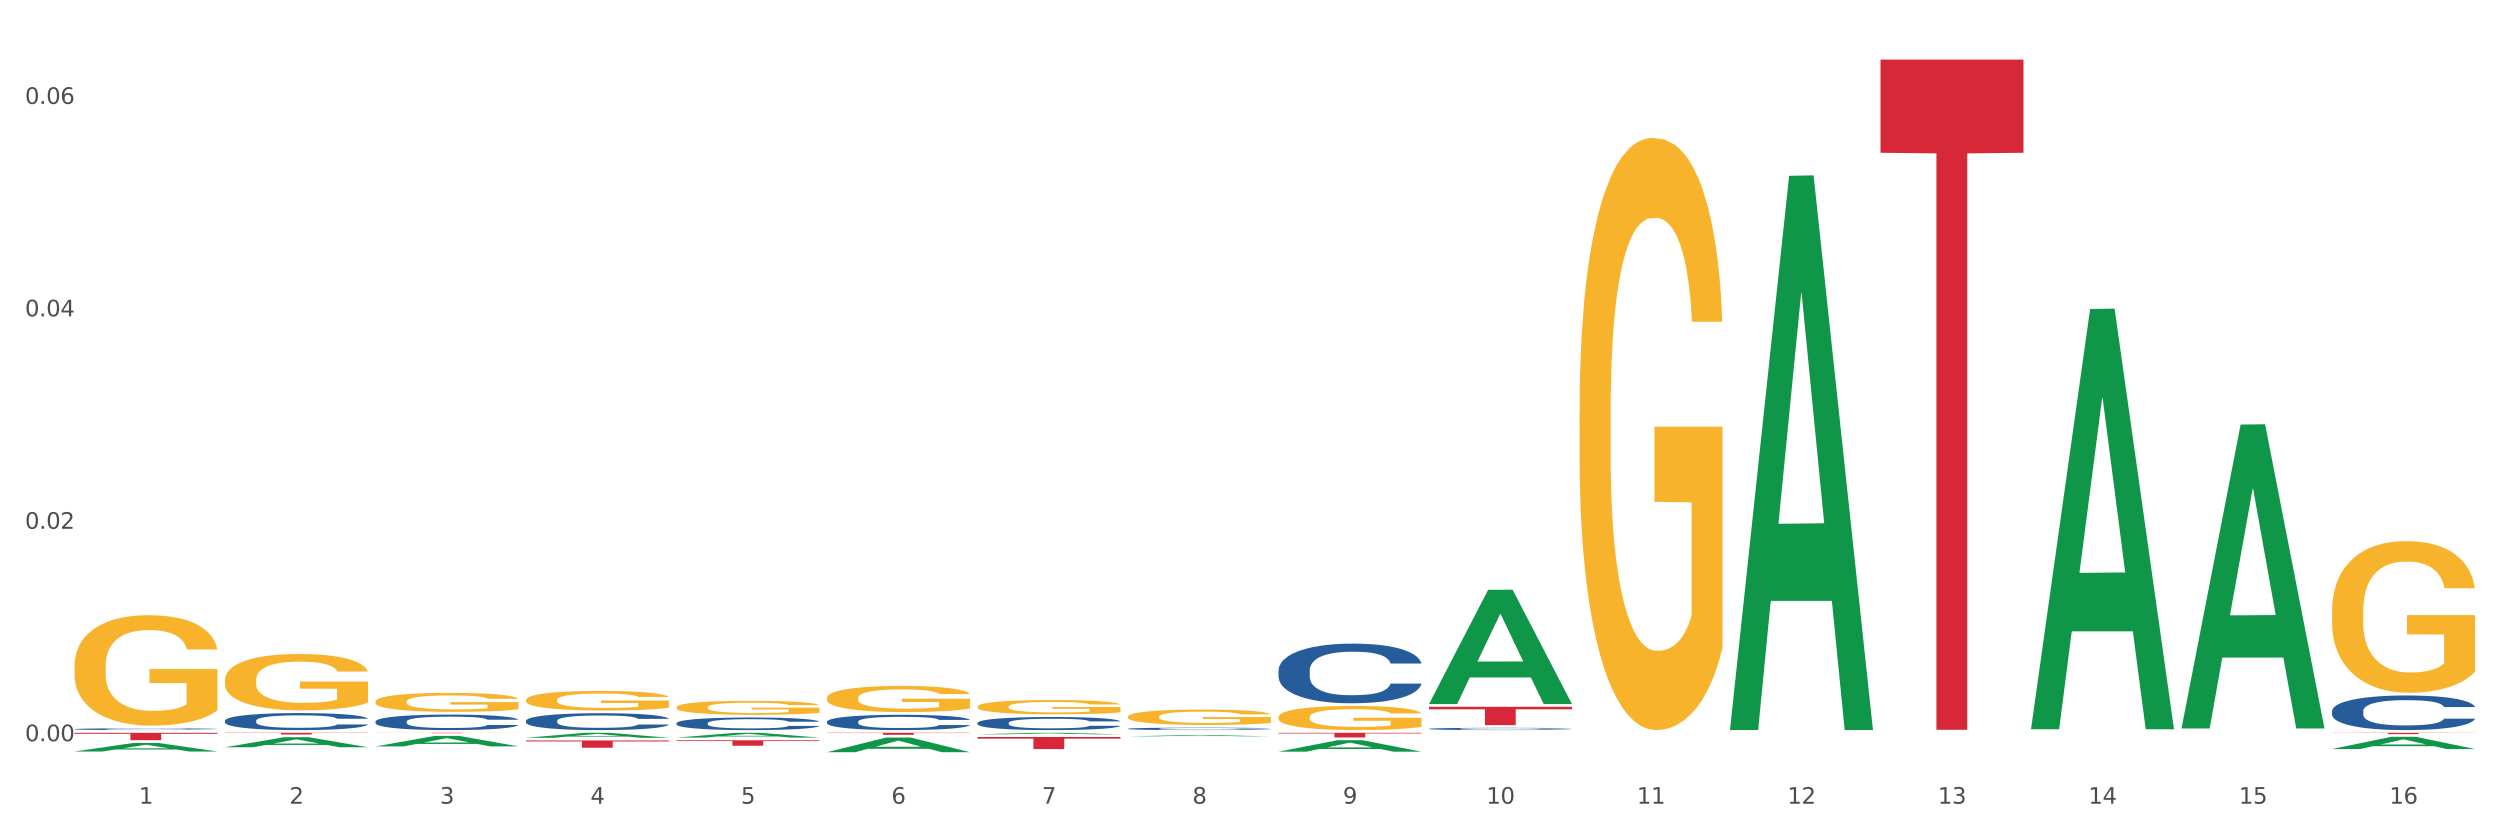
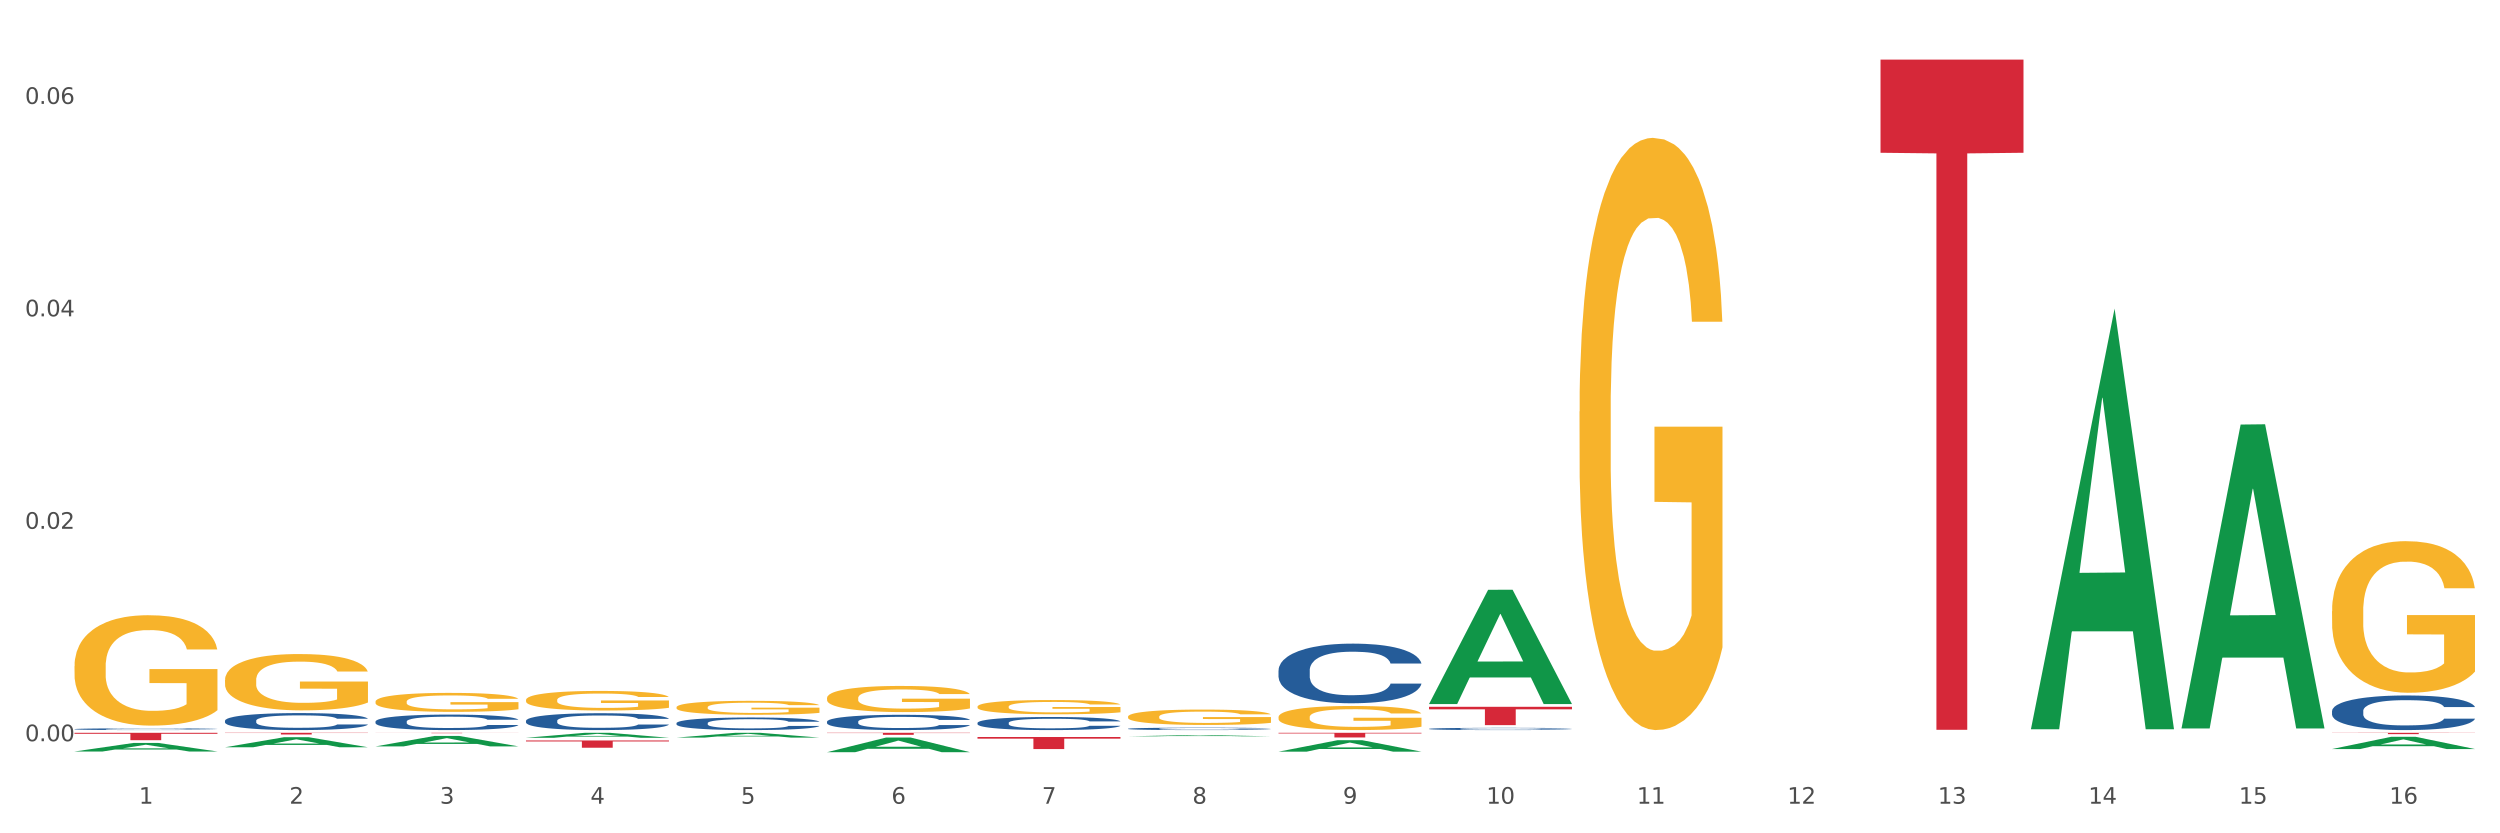
<svg xmlns="http://www.w3.org/2000/svg" xmlns:xlink="http://www.w3.org/1999/xlink" width="1080pt" height="360pt" viewBox="0 0 1080 360" version="1.1">
  <rect x="0" y="0" width="1080" height="360" fill="#333333" stroke="none" />
  <defs>
    <style type="text/css">*{stroke-linejoin: round; stroke-linecap: butt}</style>
  </defs>
  <g id="figure_1">
    <g id="patch_1">
      <path d="M 0 360  L 1080 360  L 1080 0  L 0 0  z " style="fill: #ffffff; stroke: #ffffff; stroke-linejoin: miter" />
    </g>
    <g id="axes_1">
      <g id="matplotlib.axis_1">
        <g id="xtick_1">
          <g id="text_1">
            <g style="fill: #4d4d4d" transform="translate(60.004 347.204) scale(0.096 -0.096)">
              <defs>
                <path id="DejaVuSans-31" d="M 794 531  L 1825 531  L 1825 4091  L 703 3866  L 703 4441  L 1819 4666  L 2450 4666  L 2450 531  L 3481 531  L 3481 0  L 794 0  L 794 531  z " transform="scale(0.016)" />
              </defs>
              <use xlink:href="#DejaVuSans-31" />
            </g>
          </g>
        </g>
        <g id="xtick_2">
          <g id="text_2">
            <g style="fill: #4d4d4d" transform="translate(125.021 347.204) scale(0.096 -0.096)">
              <defs>
                <path id="DejaVuSans-32" d="M 1228 531  L 3431 531  L 3431 0  L 469 0  L 469 531  Q 828 903 1448 1529  Q 2069 2156 2228 2338  Q 2531 2678 2651 2914  Q 2772 3150 2772 3378  Q 2772 3750 2511 3984  Q 2250 4219 1831 4219  Q 1534 4219 1204 4116  Q 875 4013 500 3803  L 500 4441  Q 881 4594 1212 4672  Q 1544 4750 1819 4750  Q 2544 4750 2975 4387  Q 3406 4025 3406 3419  Q 3406 3131 3298 2873  Q 3191 2616 2906 2266  Q 2828 2175 2409 1742  Q 1991 1309 1228 531  z " transform="scale(0.016)" />
              </defs>
              <use xlink:href="#DejaVuSans-32" />
            </g>
          </g>
        </g>
        <g id="xtick_3">
          <g id="text_3">
            <g style="fill: #4d4d4d" transform="translate(190.039 347.204) scale(0.096 -0.096)">
              <defs>
                <path id="DejaVuSans-33" d="M 2597 2516  Q 3050 2419 3304 2112  Q 3559 1806 3559 1356  Q 3559 666 3084 287  Q 2609 -91 1734 -91  Q 1441 -91 1130 -33  Q 819 25 488 141  L 488 750  Q 750 597 1062 519  Q 1375 441 1716 441  Q 2309 441 2620 675  Q 2931 909 2931 1356  Q 2931 1769 2642 2001  Q 2353 2234 1838 2234  L 1294 2234  L 1294 2753  L 1863 2753  Q 2328 2753 2575 2939  Q 2822 3125 2822 3475  Q 2822 3834 2567 4026  Q 2313 4219 1838 4219  Q 1578 4219 1281 4162  Q 984 4106 628 3988  L 628 4550  Q 988 4650 1302 4700  Q 1616 4750 1894 4750  Q 2613 4750 3031 4423  Q 3450 4097 3450 3541  Q 3450 3153 3228 2886  Q 3006 2619 2597 2516  z " transform="scale(0.016)" />
              </defs>
              <use xlink:href="#DejaVuSans-33" />
            </g>
          </g>
        </g>
        <g id="xtick_4">
          <g id="text_4">
            <g style="fill: #4d4d4d" transform="translate(255.056 347.204) scale(0.096 -0.096)">
              <defs>
                <path id="DejaVuSans-34" d="M 2419 4116  L 825 1625  L 2419 1625  L 2419 4116  z M 2253 4666  L 3047 4666  L 3047 1625  L 3713 1625  L 3713 1100  L 3047 1100  L 3047 0  L 2419 0  L 2419 1100  L 313 1100  L 313 1709  L 2253 4666  z " transform="scale(0.016)" />
              </defs>
              <use xlink:href="#DejaVuSans-34" />
            </g>
          </g>
        </g>
        <g id="xtick_5">
          <g id="text_5">
            <g style="fill: #4d4d4d" transform="translate(320.073 347.204) scale(0.096 -0.096)">
              <defs>
                <path id="DejaVuSans-35" d="M 691 4666  L 3169 4666  L 3169 4134  L 1269 4134  L 1269 2991  Q 1406 3038 1543 3061  Q 1681 3084 1819 3084  Q 2600 3084 3056 2656  Q 3513 2228 3513 1497  Q 3513 744 3044 326  Q 2575 -91 1722 -91  Q 1428 -91 1123 -41  Q 819 9 494 109  L 494 744  Q 775 591 1075 516  Q 1375 441 1709 441  Q 2250 441 2565 725  Q 2881 1009 2881 1497  Q 2881 1984 2565 2268  Q 2250 2553 1709 2553  Q 1456 2553 1204 2497  Q 953 2441 691 2322  L 691 4666  z " transform="scale(0.016)" />
              </defs>
              <use xlink:href="#DejaVuSans-35" />
            </g>
          </g>
        </g>
        <g id="xtick_6">
          <g id="text_6">
            <g style="fill: #4d4d4d" transform="translate(385.09 347.204) scale(0.096 -0.096)">
              <defs>
                <path id="DejaVuSans-36" d="M 2113 2584  Q 1688 2584 1439 2293  Q 1191 2003 1191 1497  Q 1191 994 1439 701  Q 1688 409 2113 409  Q 2538 409 2786 701  Q 3034 994 3034 1497  Q 3034 2003 2786 2293  Q 2538 2584 2113 2584  z M 3366 4563  L 3366 3988  Q 3128 4100 2886 4159  Q 2644 4219 2406 4219  Q 1781 4219 1451 3797  Q 1122 3375 1075 2522  Q 1259 2794 1537 2939  Q 1816 3084 2150 3084  Q 2853 3084 3261 2657  Q 3669 2231 3669 1497  Q 3669 778 3244 343  Q 2819 -91 2113 -91  Q 1303 -91 875 529  Q 447 1150 447 2328  Q 447 3434 972 4092  Q 1497 4750 2381 4750  Q 2619 4750 2861 4703  Q 3103 4656 3366 4563  z " transform="scale(0.016)" />
              </defs>
              <use xlink:href="#DejaVuSans-36" />
            </g>
          </g>
        </g>
        <g id="xtick_7">
          <g id="text_7">
            <g style="fill: #4d4d4d" transform="translate(450.108 347.204) scale(0.096 -0.096)">
              <defs>
                <path id="DejaVuSans-37" d="M 525 4666  L 3525 4666  L 3525 4397  L 1831 0  L 1172 0  L 2766 4134  L 525 4134  L 525 4666  z " transform="scale(0.016)" />
              </defs>
              <use xlink:href="#DejaVuSans-37" />
            </g>
          </g>
        </g>
        <g id="xtick_8">
          <g id="text_8">
            <g style="fill: #4d4d4d" transform="translate(515.125 347.204) scale(0.096 -0.096)">
              <defs>
                <path id="DejaVuSans-38" d="M 2034 2216  Q 1584 2216 1326 1975  Q 1069 1734 1069 1313  Q 1069 891 1326 650  Q 1584 409 2034 409  Q 2484 409 2743 651  Q 3003 894 3003 1313  Q 3003 1734 2745 1975  Q 2488 2216 2034 2216  z M 1403 2484  Q 997 2584 770 2862  Q 544 3141 544 3541  Q 544 4100 942 4425  Q 1341 4750 2034 4750  Q 2731 4750 3128 4425  Q 3525 4100 3525 3541  Q 3525 3141 3298 2862  Q 3072 2584 2669 2484  Q 3125 2378 3379 2068  Q 3634 1759 3634 1313  Q 3634 634 3220 271  Q 2806 -91 2034 -91  Q 1263 -91 848 271  Q 434 634 434 1313  Q 434 1759 690 2068  Q 947 2378 1403 2484  z M 1172 3481  Q 1172 3119 1398 2916  Q 1625 2713 2034 2713  Q 2441 2713 2670 2916  Q 2900 3119 2900 3481  Q 2900 3844 2670 4047  Q 2441 4250 2034 4250  Q 1625 4250 1398 4047  Q 1172 3844 1172 3481  z " transform="scale(0.016)" />
              </defs>
              <use xlink:href="#DejaVuSans-38" />
            </g>
          </g>
        </g>
        <g id="xtick_9">
          <g id="text_9">
            <g style="fill: #4d4d4d" transform="translate(580.142 347.204) scale(0.096 -0.096)">
              <defs>
                <path id="DejaVuSans-39" d="M 703 97  L 703 672  Q 941 559 1184 500  Q 1428 441 1663 441  Q 2288 441 2617 861  Q 2947 1281 2994 2138  Q 2813 1869 2534 1725  Q 2256 1581 1919 1581  Q 1219 1581 811 2004  Q 403 2428 403 3163  Q 403 3881 828 4315  Q 1253 4750 1959 4750  Q 2769 4750 3195 4129  Q 3622 3509 3622 2328  Q 3622 1225 3098 567  Q 2575 -91 1691 -91  Q 1453 -91 1209 -44  Q 966 3 703 97  z M 1959 2075  Q 2384 2075 2632 2365  Q 2881 2656 2881 3163  Q 2881 3666 2632 3958  Q 2384 4250 1959 4250  Q 1534 4250 1286 3958  Q 1038 3666 1038 3163  Q 1038 2656 1286 2365  Q 1534 2075 1959 2075  z " transform="scale(0.016)" />
              </defs>
              <use xlink:href="#DejaVuSans-39" />
            </g>
          </g>
        </g>
        <g id="xtick_10">
          <g id="text_10">
            <g style="fill: #4d4d4d" transform="translate(642.105 347.204) scale(0.096 -0.096)">
              <defs>
                <path id="DejaVuSans-30" d="M 2034 4250  Q 1547 4250 1301 3770  Q 1056 3291 1056 2328  Q 1056 1369 1301 889  Q 1547 409 2034 409  Q 2525 409 2770 889  Q 3016 1369 3016 2328  Q 3016 3291 2770 3770  Q 2525 4250 2034 4250  z M 2034 4750  Q 2819 4750 3233 4129  Q 3647 3509 3647 2328  Q 3647 1150 3233 529  Q 2819 -91 2034 -91  Q 1250 -91 836 529  Q 422 1150 422 2328  Q 422 3509 836 4129  Q 1250 4750 2034 4750  z " transform="scale(0.016)" />
              </defs>
              <use xlink:href="#DejaVuSans-31" />
              <use xlink:href="#DejaVuSans-30" transform="translate(63.623 0)" />
            </g>
          </g>
        </g>
        <g id="xtick_11">
          <g id="text_11">
            <g style="fill: #4d4d4d" transform="translate(707.123 347.204) scale(0.096 -0.096)">
              <use xlink:href="#DejaVuSans-31" />
              <use xlink:href="#DejaVuSans-31" transform="translate(63.623 0)" />
            </g>
          </g>
        </g>
        <g id="xtick_12">
          <g id="text_12">
            <g style="fill: #4d4d4d" transform="translate(772.14 347.204) scale(0.096 -0.096)">
              <use xlink:href="#DejaVuSans-31" />
              <use xlink:href="#DejaVuSans-32" transform="translate(63.623 0)" />
            </g>
          </g>
        </g>
        <g id="xtick_13">
          <g id="text_13">
            <g style="fill: #4d4d4d" transform="translate(837.157 347.204) scale(0.096 -0.096)">
              <use xlink:href="#DejaVuSans-31" />
              <use xlink:href="#DejaVuSans-33" transform="translate(63.623 0)" />
            </g>
          </g>
        </g>
        <g id="xtick_14">
          <g id="text_14">
            <g style="fill: #4d4d4d" transform="translate(902.174 347.204) scale(0.096 -0.096)">
              <use xlink:href="#DejaVuSans-31" />
              <use xlink:href="#DejaVuSans-34" transform="translate(63.623 0)" />
            </g>
          </g>
        </g>
        <g id="xtick_15">
          <g id="text_15">
            <g style="fill: #4d4d4d" transform="translate(967.192 347.204) scale(0.096 -0.096)">
              <use xlink:href="#DejaVuSans-31" />
              <use xlink:href="#DejaVuSans-35" transform="translate(63.623 0)" />
            </g>
          </g>
        </g>
        <g id="xtick_16">
          <g id="text_16">
            <g style="fill: #4d4d4d" transform="translate(1032.209 347.204) scale(0.096 -0.096)">
              <use xlink:href="#DejaVuSans-31" />
              <use xlink:href="#DejaVuSans-36" transform="translate(63.623 0)" />
            </g>
          </g>
        </g>
        <g id="xtick_17" />
        <g id="xtick_18" />
        <g id="xtick_19" />
        <g id="xtick_20" />
        <g id="xtick_21" />
        <g id="xtick_22" />
        <g id="xtick_23" />
        <g id="xtick_24" />
        <g id="xtick_25" />
        <g id="xtick_26" />
        <g id="xtick_27" />
        <g id="xtick_28" />
        <g id="xtick_29" />
        <g id="xtick_30" />
        <g id="xtick_31" />
      </g>
      <g id="matplotlib.axis_2">
        <g id="ytick_1">
          <g id="text_17">
            <g style="fill: #4d4d4d" transform="translate(10.8 320.209) scale(0.096 -0.096)">
              <defs>
                <path id="DejaVuSans-2e" d="M 684 794  L 1344 794  L 1344 0  L 684 0  L 684 794  z " transform="scale(0.016)" />
              </defs>
              <use xlink:href="#DejaVuSans-30" />
              <use xlink:href="#DejaVuSans-2e" transform="translate(63.623 0)" />
              <use xlink:href="#DejaVuSans-30" transform="translate(95.41 0)" />
              <use xlink:href="#DejaVuSans-30" transform="translate(159.033 0)" />
            </g>
          </g>
        </g>
        <g id="ytick_2">
          <g id="text_18">
            <g style="fill: #4d4d4d" transform="translate(10.8 228.436) scale(0.096 -0.096)">
              <use xlink:href="#DejaVuSans-30" />
              <use xlink:href="#DejaVuSans-2e" transform="translate(63.623 0)" />
              <use xlink:href="#DejaVuSans-30" transform="translate(95.41 0)" />
              <use xlink:href="#DejaVuSans-32" transform="translate(159.033 0)" />
            </g>
          </g>
        </g>
        <g id="ytick_3">
          <g id="text_19">
            <g style="fill: #4d4d4d" transform="translate(10.8 136.662) scale(0.096 -0.096)">
              <use xlink:href="#DejaVuSans-30" />
              <use xlink:href="#DejaVuSans-2e" transform="translate(63.623 0)" />
              <use xlink:href="#DejaVuSans-30" transform="translate(95.41 0)" />
              <use xlink:href="#DejaVuSans-34" transform="translate(159.033 0)" />
            </g>
          </g>
        </g>
        <g id="ytick_4">
          <g id="text_20">
            <g style="fill: #4d4d4d" transform="translate(10.8 44.889) scale(0.096 -0.096)">
              <use xlink:href="#DejaVuSans-30" />
              <use xlink:href="#DejaVuSans-2e" transform="translate(63.623 0)" />
              <use xlink:href="#DejaVuSans-30" transform="translate(95.41 0)" />
              <use xlink:href="#DejaVuSans-36" transform="translate(159.033 0)" />
            </g>
          </g>
        </g>
        <g id="ytick_5" />
        <g id="ytick_6" />
        <g id="ytick_7" />
      </g>
      <g id="PolyCollection_1">
        <path d="M 32.175 324.641  L 32.239 324.637  L 57.709 320.944  L 68.28 320.941  L 93.941 324.648  L 81.715 324.648  L 76.176 323.785  L 49.877 323.785  L 49.686 323.799  L 44.337 324.648  L 32.175 324.648  L 32.175 324.641  L 53.188 323.269  L 72.864 323.266  L 63.122 321.731  L 62.995 321.724  L 62.867 321.734  L 53.125 323.266  L 53.188 323.269  L 32.175 324.641  z " clip-path="url(#p924387e45d)" style="fill: #109648" />
        <path d="M 1007.434 316.562  L 1069.2 316.562  L 1069.2 316.641  L 1044.903 316.642  L 1044.903 317.134  L 1031.584 317.134  L 1031.584 316.642  L 1007.434 316.641  L 1007.434 316.562  L 1007.434 316.562  z " clip-path="url(#p924387e45d)" style="fill: #d62839" />
        <path d="M 812.382 25.759  L 874.148 25.759  L 874.148 65.994  L 849.852 66.266  L 849.852 315.288  L 836.532 315.288  L 836.532 66.266  L 812.382 65.994  L 812.382 26.031  L 812.382 25.759  z " clip-path="url(#p924387e45d)" style="fill: #d62839" />
        <path d="M 617.33 305.332  L 679.097 305.332  L 679.097 306.433  L 654.8 306.441  L 654.8 313.257  L 641.481 313.257  L 641.481 306.441  L 617.33 306.433  L 617.33 305.34  L 617.33 305.332  z " clip-path="url(#p924387e45d)" style="fill: #d62839" />
        <path d="M 552.313 316.562  L 614.079 316.562  L 614.079 316.844  L 589.783 316.846  L 589.783 318.592  L 576.463 318.592  L 576.463 316.846  L 552.313 316.844  L 552.313 316.564  L 552.313 316.562  z " clip-path="url(#p924387e45d)" style="fill: #d62839" />
        <path d="M 422.278 318.381  L 484.045 318.381  L 484.045 319.105  L 459.748 319.11  L 459.748 323.591  L 446.429 323.591  L 446.429 319.11  L 422.278 319.105  L 422.278 318.386  L 422.278 318.381  z " clip-path="url(#p924387e45d)" style="fill: #d62839" />
        <path d="M 357.261 316.562  L 419.028 316.562  L 419.028 316.685  L 394.731 316.685  L 394.731 317.445  L 381.412 317.445  L 381.412 316.685  L 357.261 316.685  L 357.261 316.563  L 357.261 316.562  z " clip-path="url(#p924387e45d)" style="fill: #d62839" />
-         <path d="M 292.244 319.809  L 354.01 319.809  L 354.01 320.135  L 329.714 320.137  L 329.714 322.153  L 316.394 322.153  L 316.394 320.137  L 292.244 320.135  L 292.244 319.811  L 292.244 319.809  z " clip-path="url(#p924387e45d)" style="fill: #d62839" />
        <path d="M 227.227 319.884  L 288.993 319.884  L 288.993 320.32  L 264.696 320.323  L 264.696 323.023  L 251.377 323.023  L 251.377 320.323  L 227.227 320.32  L 227.227 319.887  L 227.227 319.884  z " clip-path="url(#p924387e45d)" style="fill: #d62839" />
        <path d="M 162.209 316.562  L 223.976 316.562  L 223.976 316.588  L 199.679 316.588  L 199.679 316.751  L 186.36 316.751  L 186.36 316.588  L 162.209 316.588  L 162.209 316.562  L 162.209 316.562  z " clip-path="url(#p924387e45d)" style="fill: #d62839" />
        <path d="M 32.175 287.813  L 32.248 287.769  L 32.248 286.201  L 32.394 284.851  L 33.123 281.584  L 34.217 278.883  L 35.019 277.445  L 35.821 276.269  L 36.769 275.093  L 37.936 273.873  L 40.051 272.087  L 41.363 271.173  L 42.968 270.214  L 45.885 268.82  L 47.999 268.036  L 50.187 267.383  L 53.76 266.599  L 56.094 266.25  L 58.573 265.989  L 61.563 265.815  L 63.824 265.771  L 68.783 265.902  L 73.012 266.294  L 75.054 266.599  L 77.679 267.122  L 79.065 267.47  L 81.326 268.167  L 83.659 269.082  L 85.263 269.866  L 87.67 271.347  L 89.493 272.828  L 91.17 274.658  L 92.045 275.921  L 92.702 277.097  L 93.285 278.447  L 93.868 280.582  L 80.742 280.582  L 80.232 279.057  L 79.43 277.62  L 78.263 276.226  L 77.242 275.354  L 75.492 274.265  L 73.887 273.569  L 72.21 273.046  L 70.168 272.61  L 68.564 272.392  L 66.303 272.218  L 61.855 272.262  L 58.865 272.61  L 56.823 273.046  L 55.511 273.438  L 54.344 273.873  L 53.031 274.483  L 51.5 275.398  L 50.406 276.226  L 49.312 277.271  L 48.437 278.317  L 47.635 279.536  L 46.979 280.843  L 46.468 282.193  L 46.031 283.849  L 45.666 286.593  L 45.666 292.561  L 45.812 293.911  L 46.176 295.697  L 46.614 297.048  L 47.343 298.659  L 47.999 299.748  L 49.239 301.316  L 50.625 302.623  L 51.719 303.451  L 52.812 304.148  L 54.708 305.106  L 56.823 305.89  L 58.646 306.369  L 61.126 306.805  L 62.803 306.979  L 64.261 307.066  L 67.835 307.066  L 70.387 306.936  L 73.231 306.631  L 75.419 306.239  L 77.242 305.76  L 79.284 304.975  L 80.596 304.235  L 80.596 295.131  L 64.553 295.087  L 64.553 289.032  L 93.941 289.032  L 93.941 306.805  L 92.702 307.72  L 91.316 308.547  L 89.858 309.288  L 87.67 310.203  L 85.045 311.074  L 82.711 311.684  L 80.232 312.206  L 77.315 312.686  L 73.523 313.121  L 71.189 313.295  L 68.272 313.426  L 64.845 313.47  L 61.855 313.383  L 58.938 313.165  L 55.875 312.773  L 52.885 312.206  L 50.625 311.64  L 48.364 310.943  L 45.958 310.028  L 44.062 309.157  L 42.603 308.373  L 40.999 307.371  L 39.249 306.064  L 37.936 304.888  L 36.769 303.669  L 35.529 302.1  L 34.654 300.75  L 33.779 299.051  L 33.269 297.788  L 32.685 295.828  L 32.248 293.084  L 32.175 287.813  z " clip-path="url(#p924387e45d)" style="fill: #f7b32b" />
        <path d="M 97.192 316.562  L 158.959 316.562  L 158.959 316.664  L 134.662 316.665  L 134.662 317.3  L 121.343 317.3  L 121.343 316.665  L 97.192 316.664  L 97.192 316.563  L 97.192 316.562  z " clip-path="url(#p924387e45d)" style="fill: #d62839" />
        <path d="M 32.175 314.977  L 32.248 314.976  L 32.248 314.957  L 32.467 314.93  L 33.27 314.881  L 34.292 314.844  L 36.045 314.801  L 36.994 314.783  L 38.235 314.762  L 40.79 314.729  L 43.711 314.701  L 45.755 314.686  L 47.288 314.676  L 50.72 314.659  L 52.691 314.651  L 54.735 314.645  L 56.487 314.641  L 59.408 314.636  L 61.744 314.634  L 64.445 314.633  L 66.709 314.634  L 69.702 314.636  L 74.083 314.645  L 75.762 314.65  L 78.025 314.658  L 80.362 314.669  L 82.26 314.68  L 84.45 314.697  L 86.713 314.718  L 88.904 314.744  L 90.437 314.769  L 91.678 314.794  L 92.773 314.826  L 93.576 314.86  L 93.941 314.889  L 80.581 314.889  L 80.216 314.863  L 79.485 314.835  L 78.755 314.816  L 77.952 314.801  L 76.711 314.783  L 75.616 314.772  L 73.791 314.759  L 72.111 314.75  L 70.724 314.746  L 69.045 314.741  L 65.468 314.737  L 62.912 314.737  L 61.306 314.739  L 59.335 314.742  L 57.655 314.747  L 55.684 314.755  L 54.151 314.764  L 52.618 314.776  L 51.742 314.785  L 50.427 314.8  L 49.551 314.813  L 48.383 314.834  L 47.726 314.85  L 46.558 314.89  L 46.047 314.919  L 45.828 314.939  L 45.682 314.962  L 45.682 315.071  L 46.12 315.12  L 46.485 315.141  L 47.069 315.164  L 48.164 315.195  L 49.77 315.225  L 51.45 315.247  L 52.837 315.26  L 54.151 315.27  L 55.465 315.278  L 57.071 315.285  L 58.386 315.289  L 60.357 315.293  L 62.693 315.295  L 64.518 315.295  L 68.242 315.292  L 69.921 315.288  L 71.527 315.283  L 73.28 315.276  L 74.667 315.267  L 75.47 315.261  L 76.784 315.248  L 77.806 315.234  L 78.682 315.218  L 79.266 315.204  L 79.923 315.183  L 80.435 315.159  L 80.581 315.146  L 93.941 315.146  L 93.649 315.171  L 93.138 315.196  L 92.116 315.229  L 91.313 315.248  L 90.072 315.271  L 88.758 315.29  L 86.932 315.312  L 85.253 315.328  L 83.501 315.342  L 81.603 315.355  L 78.171 315.372  L 76.93 315.377  L 74.302 315.385  L 72.257 315.39  L 69.264 315.395  L 66.198 315.398  L 62.985 315.399  L 60.138 315.397  L 56.998 315.393  L 55.027 315.389  L 52.837 315.383  L 50.281 315.373  L 47.872 315.361  L 45.609 315.347  L 43.492 315.331  L 41.52 315.313  L 38.965 315.283  L 37.067 315.253  L 35.679 315.226  L 34.73 315.203  L 33.781 315.173  L 33.27 315.153  L 32.467 315.104  L 32.175 315.059  L 32.175 314.977  z " clip-path="url(#p924387e45d)" style="fill: #255c99" />
        <path d="M 97.192 311.351  L 97.265 311.344  L 97.265 311.156  L 97.484 310.901  L 98.287 310.431  L 99.31 310.076  L 101.062 309.659  L 102.011 309.485  L 103.252 309.29  L 105.807 308.975  L 108.728 308.706  L 110.772 308.559  L 112.305 308.465  L 115.737 308.297  L 117.708 308.223  L 119.752 308.163  L 121.505 308.122  L 124.425 308.075  L 126.761 308.055  L 129.463 308.048  L 131.726 308.055  L 134.719 308.082  L 139.1 308.163  L 140.779 308.21  L 143.042 308.29  L 145.379 308.397  L 147.277 308.505  L 149.467 308.659  L 151.731 308.861  L 153.921 309.116  L 155.454 309.351  L 156.695 309.599  L 157.79 309.901  L 158.594 310.23  L 158.959 310.505  L 145.598 310.505  L 145.233 310.257  L 144.503 309.988  L 143.773 309.807  L 142.969 309.659  L 141.728 309.492  L 140.633 309.384  L 138.808 309.257  L 137.129 309.176  L 135.741 309.129  L 134.062 309.089  L 130.485 309.049  L 127.929 309.049  L 126.323 309.062  L 124.352 309.096  L 122.673 309.143  L 120.701 309.223  L 119.168 309.31  L 117.635 309.424  L 116.759 309.505  L 115.445 309.653  L 114.569 309.774  L 113.4 309.982  L 112.743 310.129  L 111.575 310.512  L 111.064 310.794  L 110.845 310.988  L 110.699 311.203  L 110.699 312.25  L 111.137 312.72  L 111.502 312.922  L 112.086 313.15  L 113.181 313.445  L 114.788 313.734  L 116.467 313.942  L 117.854 314.07  L 119.168 314.164  L 120.482 314.237  L 122.089 314.304  L 123.403 314.345  L 125.374 314.385  L 127.71 314.405  L 129.536 314.405  L 133.259 314.372  L 134.938 314.338  L 136.545 314.291  L 138.297 314.217  L 139.684 314.137  L 140.487 314.076  L 141.801 313.949  L 142.823 313.814  L 143.7 313.66  L 144.284 313.526  L 144.941 313.324  L 145.452 313.096  L 145.598 312.975  L 158.959 312.975  L 158.667 313.217  L 158.156 313.452  L 157.133 313.767  L 156.33 313.949  L 155.089 314.17  L 153.775 314.358  L 151.95 314.566  L 150.27 314.721  L 148.518 314.855  L 146.62 314.976  L 143.188 315.144  L 141.947 315.191  L 139.319 315.271  L 137.275 315.318  L 134.281 315.365  L 131.215 315.392  L 128.002 315.399  L 125.155 315.385  L 122.016 315.345  L 120.044 315.305  L 117.854 315.244  L 115.299 315.15  L 112.889 315.036  L 110.626 314.902  L 108.509 314.748  L 106.538 314.573  L 103.982 314.284  L 102.084 314.002  L 100.697 313.741  L 99.748 313.519  L 98.798 313.237  L 98.287 313.043  L 97.484 312.573  L 97.192 312.136  L 97.192 311.351  z " clip-path="url(#p924387e45d)" style="fill: #255c99" />
        <path d="M 1007.434 307.163  L 1007.507 307.15  L 1007.507 306.767  L 1007.726 306.248  L 1008.529 305.292  L 1009.551 304.568  L 1011.303 303.721  L 1012.252 303.366  L 1013.493 302.97  L 1016.049 302.328  L 1018.969 301.782  L 1021.013 301.482  L 1022.547 301.29  L 1025.978 300.949  L 1027.949 300.799  L 1029.994 300.676  L 1031.746 300.594  L 1034.666 300.498  L 1037.003 300.457  L 1039.704 300.444  L 1041.967 300.457  L 1044.961 300.512  L 1049.341 300.676  L 1051.021 300.771  L 1053.284 300.935  L 1055.62 301.154  L 1057.518 301.372  L 1059.709 301.687  L 1061.972 302.096  L 1064.162 302.615  L 1065.696 303.093  L 1066.937 303.599  L 1068.032 304.213  L 1068.835 304.882  L 1069.2 305.442  L 1055.839 305.442  L 1055.474 304.937  L 1054.744 304.391  L 1054.014 304.022  L 1053.211 303.721  L 1051.97 303.38  L 1050.875 303.162  L 1049.049 302.902  L 1047.37 302.738  L 1045.983 302.643  L 1044.304 302.561  L 1040.726 302.479  L 1038.171 302.479  L 1036.565 302.506  L 1034.593 302.574  L 1032.914 302.67  L 1030.943 302.834  L 1029.41 303.011  L 1027.876 303.243  L 1027 303.407  L 1025.686 303.708  L 1024.81 303.954  L 1023.642 304.377  L 1022.985 304.677  L 1021.817 305.456  L 1021.306 306.03  L 1021.086 306.426  L 1020.94 306.863  L 1020.94 308.993  L 1021.379 309.949  L 1021.744 310.359  L 1022.328 310.823  L 1023.423 311.424  L 1025.029 312.012  L 1026.708 312.435  L 1028.095 312.694  L 1029.41 312.886  L 1030.724 313.036  L 1032.33 313.172  L 1033.644 313.254  L 1035.615 313.336  L 1037.952 313.377  L 1039.777 313.377  L 1043.501 313.309  L 1045.18 313.241  L 1046.786 313.145  L 1048.538 312.995  L 1049.925 312.831  L 1050.728 312.708  L 1052.043 312.449  L 1053.065 312.175  L 1053.941 311.861  L 1054.525 311.588  L 1055.182 311.178  L 1055.693 310.714  L 1055.839 310.468  L 1069.2 310.468  L 1068.908 310.96  L 1068.397 311.438  L 1067.375 312.08  L 1066.572 312.449  L 1065.33 312.899  L 1064.016 313.282  L 1062.191 313.705  L 1060.512 314.019  L 1058.76 314.292  L 1056.861 314.538  L 1053.43 314.88  L 1052.189 314.975  L 1049.56 315.139  L 1047.516 315.235  L 1044.523 315.33  L 1041.456 315.385  L 1038.244 315.399  L 1035.396 315.371  L 1032.257 315.289  L 1030.286 315.207  L 1028.095 315.084  L 1025.54 314.893  L 1023.131 314.661  L 1020.867 314.388  L 1018.75 314.074  L 1016.779 313.719  L 1014.224 313.131  L 1012.325 312.558  L 1010.938 312.025  L 1009.989 311.575  L 1009.04 311.001  L 1008.529 310.605  L 1007.726 309.649  L 1007.434 308.761  L 1007.434 307.163  z " clip-path="url(#p924387e45d)" style="fill: #255c99" />
        <path d="M 617.33 314.86  L 617.403 314.859  L 617.403 314.834  L 617.622 314.8  L 618.425 314.737  L 619.447 314.69  L 621.2 314.634  L 622.149 314.611  L 623.39 314.585  L 625.945 314.543  L 628.866 314.507  L 630.91 314.488  L 632.443 314.475  L 635.875 314.453  L 637.846 314.443  L 639.89 314.435  L 641.642 314.43  L 644.563 314.423  L 646.899 314.421  L 649.601 314.42  L 651.864 314.421  L 654.857 314.424  L 659.238 314.435  L 660.917 314.441  L 663.18 314.452  L 665.517 314.466  L 667.415 314.481  L 669.605 314.501  L 671.869 314.528  L 674.059 314.562  L 675.592 314.593  L 676.833 314.626  L 677.928 314.666  L 678.732 314.71  L 679.097 314.747  L 665.736 314.747  L 665.371 314.714  L 664.641 314.678  L 663.91 314.654  L 663.107 314.634  L 661.866 314.612  L 660.771 314.598  L 658.946 314.581  L 657.267 314.57  L 655.879 314.564  L 654.2 314.558  L 650.623 314.553  L 648.067 314.553  L 646.461 314.555  L 644.49 314.559  L 642.811 314.565  L 640.839 314.576  L 639.306 314.588  L 637.773 314.603  L 636.897 314.614  L 635.583 314.633  L 634.707 314.649  L 633.538 314.677  L 632.881 314.697  L 631.713 314.748  L 631.202 314.785  L 630.983 314.811  L 630.837 314.84  L 630.837 314.979  L 631.275 315.042  L 631.64 315.069  L 632.224 315.099  L 633.319 315.138  L 634.926 315.177  L 636.605 315.205  L 637.992 315.222  L 639.306 315.234  L 640.62 315.244  L 642.227 315.253  L 643.541 315.258  L 645.512 315.264  L 647.848 315.266  L 649.674 315.266  L 653.397 315.262  L 655.076 315.257  L 656.683 315.251  L 658.435 315.241  L 659.822 315.231  L 660.625 315.223  L 661.939 315.206  L 662.961 315.188  L 663.837 315.167  L 664.422 315.149  L 665.079 315.122  L 665.59 315.092  L 665.736 315.076  L 679.097 315.076  L 678.805 315.108  L 678.293 315.139  L 677.271 315.181  L 676.468 315.206  L 675.227 315.235  L 673.913 315.26  L 672.088 315.288  L 670.408 315.308  L 668.656 315.326  L 666.758 315.342  L 663.326 315.365  L 662.085 315.371  L 659.457 315.382  L 657.413 315.388  L 654.419 315.394  L 651.353 315.398  L 648.14 315.399  L 645.293 315.397  L 642.154 315.391  L 640.182 315.386  L 637.992 315.378  L 635.437 315.366  L 633.027 315.35  L 630.764 315.332  L 628.647 315.312  L 626.675 315.289  L 624.12 315.25  L 622.222 315.213  L 620.835 315.178  L 619.886 315.148  L 618.936 315.111  L 618.425 315.085  L 617.622 315.022  L 617.33 314.964  L 617.33 314.86  z " clip-path="url(#p924387e45d)" style="fill: #255c99" />
        <path d="M 552.313 289.623  L 552.386 289.599  L 552.386 288.94  L 552.605 288.046  L 553.408 286.399  L 554.43 285.151  L 556.182 283.692  L 557.132 283.081  L 558.373 282.398  L 560.928 281.292  L 563.848 280.351  L 565.893 279.833  L 567.426 279.504  L 570.857 278.915  L 572.829 278.656  L 574.873 278.445  L 576.625 278.304  L 579.546 278.139  L 581.882 278.068  L 584.583 278.045  L 586.847 278.068  L 589.84 278.162  L 594.221 278.445  L 595.9 278.609  L 598.163 278.892  L 600.499 279.268  L 602.398 279.645  L 604.588 280.186  L 606.851 280.892  L 609.042 281.786  L 610.575 282.61  L 611.816 283.481  L 612.911 284.54  L 613.714 285.693  L 614.079 286.657  L 600.718 286.657  L 600.353 285.787  L 599.623 284.846  L 598.893 284.21  L 598.09 283.692  L 596.849 283.104  L 595.754 282.728  L 593.929 282.28  L 592.249 281.998  L 590.862 281.833  L 589.183 281.692  L 585.605 281.551  L 583.05 281.551  L 581.444 281.598  L 579.473 281.716  L 577.793 281.88  L 575.822 282.163  L 574.289 282.469  L 572.756 282.869  L 571.88 283.151  L 570.565 283.669  L 569.689 284.092  L 568.521 284.822  L 567.864 285.34  L 566.696 286.681  L 566.185 287.669  L 565.966 288.352  L 565.82 289.105  L 565.82 292.776  L 566.258 294.423  L 566.623 295.129  L 567.207 295.929  L 568.302 296.965  L 569.908 297.977  L 571.588 298.706  L 572.975 299.153  L 574.289 299.483  L 575.603 299.741  L 577.209 299.977  L 578.523 300.118  L 580.495 300.259  L 582.831 300.33  L 584.656 300.33  L 588.38 300.212  L 590.059 300.094  L 591.665 299.93  L 593.418 299.671  L 594.805 299.388  L 595.608 299.177  L 596.922 298.73  L 597.944 298.259  L 598.82 297.718  L 599.404 297.247  L 600.061 296.541  L 600.572 295.741  L 600.718 295.317  L 614.079 295.317  L 613.787 296.165  L 613.276 296.988  L 612.254 298.094  L 611.451 298.73  L 610.21 299.506  L 608.896 300.165  L 607.07 300.895  L 605.391 301.436  L 603.639 301.906  L 601.741 302.33  L 598.309 302.918  L 597.068 303.083  L 594.44 303.365  L 592.395 303.53  L 589.402 303.695  L 586.336 303.789  L 583.123 303.813  L 580.276 303.766  L 577.136 303.624  L 575.165 303.483  L 572.975 303.271  L 570.419 302.942  L 568.01 302.542  L 565.747 302.071  L 563.629 301.53  L 561.658 300.918  L 559.103 299.906  L 557.205 298.918  L 555.817 298  L 554.868 297.224  L 553.919 296.235  L 553.408 295.553  L 552.605 293.905  L 552.313 292.376  L 552.313 289.623  z " clip-path="url(#p924387e45d)" style="fill: #255c99" />
        <path d="M 487.296 314.821  L 487.369 314.82  L 487.369 314.793  L 487.588 314.757  L 488.391 314.689  L 489.413 314.639  L 491.165 314.579  L 492.114 314.554  L 493.356 314.527  L 495.911 314.482  L 498.831 314.443  L 500.876 314.422  L 502.409 314.409  L 505.84 314.385  L 507.811 314.374  L 509.856 314.366  L 511.608 314.36  L 514.528 314.353  L 516.865 314.35  L 519.566 314.349  L 521.829 314.35  L 524.823 314.354  L 529.203 314.366  L 530.883 314.372  L 533.146 314.384  L 535.482 314.399  L 537.38 314.414  L 539.571 314.437  L 541.834 314.465  L 544.024 314.502  L 545.558 314.535  L 546.799 314.571  L 547.894 314.614  L 548.697 314.661  L 549.062 314.7  L 535.701 314.7  L 535.336 314.665  L 534.606 314.626  L 533.876 314.6  L 533.073 314.579  L 531.832 314.555  L 530.737 314.54  L 528.911 314.522  L 527.232 314.51  L 525.845 314.504  L 524.166 314.498  L 520.588 314.492  L 518.033 314.492  L 516.427 314.494  L 514.455 314.499  L 512.776 314.506  L 510.805 314.517  L 509.272 314.529  L 507.738 314.546  L 506.862 314.557  L 505.548 314.578  L 504.672 314.596  L 503.504 314.625  L 502.847 314.646  L 501.679 314.701  L 501.168 314.741  L 500.949 314.769  L 500.803 314.8  L 500.803 314.949  L 501.241 315.016  L 501.606 315.045  L 502.19 315.078  L 503.285 315.12  L 504.891 315.161  L 506.57 315.191  L 507.957 315.209  L 509.272 315.222  L 510.586 315.233  L 512.192 315.242  L 513.506 315.248  L 515.478 315.254  L 517.814 315.257  L 519.639 315.257  L 523.363 315.252  L 525.042 315.247  L 526.648 315.241  L 528.4 315.23  L 529.787 315.218  L 530.591 315.21  L 531.905 315.192  L 532.927 315.172  L 533.803 315.15  L 534.387 315.131  L 535.044 315.103  L 535.555 315.07  L 535.701 315.053  L 549.062 315.053  L 548.77 315.087  L 548.259 315.121  L 547.237 315.166  L 546.434 315.192  L 545.193 315.223  L 543.878 315.25  L 542.053 315.28  L 540.374 315.302  L 538.622 315.321  L 536.723 315.338  L 533.292 315.362  L 532.051 315.369  L 529.422 315.38  L 527.378 315.387  L 524.385 315.394  L 521.318 315.398  L 518.106 315.399  L 515.258 315.397  L 512.119 315.391  L 510.148 315.385  L 507.957 315.377  L 505.402 315.363  L 502.993 315.347  L 500.73 315.328  L 498.612 315.306  L 496.641 315.281  L 494.086 315.24  L 492.187 315.199  L 490.8 315.162  L 489.851 315.13  L 488.902 315.09  L 488.391 315.062  L 487.588 314.995  L 487.296 314.933  L 487.296 314.821  z " clip-path="url(#p924387e45d)" style="fill: #255c99" />
        <path d="M 422.278 312.282  L 422.351 312.277  L 422.351 312.132  L 422.57 311.935  L 423.374 311.574  L 424.396 311.3  L 426.148 310.979  L 427.097 310.845  L 428.338 310.695  L 430.894 310.452  L 433.814 310.245  L 435.858 310.131  L 437.391 310.059  L 440.823 309.93  L 442.794 309.873  L 444.839 309.827  L 446.591 309.795  L 449.511 309.759  L 451.847 309.744  L 454.549 309.739  L 456.812 309.744  L 459.806 309.764  L 464.186 309.827  L 465.865 309.863  L 468.129 309.925  L 470.465 310.007  L 472.363 310.09  L 474.554 310.209  L 476.817 310.364  L 479.007 310.56  L 480.54 310.741  L 481.782 310.933  L 482.877 311.165  L 483.68 311.419  L 484.045 311.63  L 470.684 311.63  L 470.319 311.439  L 469.589 311.232  L 468.859 311.093  L 468.056 310.979  L 466.814 310.85  L 465.719 310.767  L 463.894 310.669  L 462.215 310.607  L 460.828 310.571  L 459.148 310.54  L 455.571 310.509  L 453.016 310.509  L 451.409 310.519  L 449.438 310.545  L 447.759 310.581  L 445.788 310.643  L 444.254 310.71  L 442.721 310.798  L 441.845 310.86  L 440.531 310.974  L 439.655 311.067  L 438.487 311.227  L 437.83 311.341  L 436.661 311.636  L 436.15 311.853  L 435.931 312.003  L 435.785 312.168  L 435.785 312.974  L 436.223 313.336  L 436.588 313.491  L 437.172 313.667  L 438.268 313.894  L 439.874 314.117  L 441.553 314.277  L 442.94 314.375  L 444.254 314.448  L 445.569 314.504  L 447.175 314.556  L 448.489 314.587  L 450.46 314.618  L 452.797 314.634  L 454.622 314.634  L 458.345 314.608  L 460.025 314.582  L 461.631 314.546  L 463.383 314.489  L 464.77 314.427  L 465.573 314.38  L 466.887 314.282  L 467.91 314.179  L 468.786 314.06  L 469.37 313.956  L 470.027 313.801  L 470.538 313.626  L 470.684 313.533  L 484.045 313.533  L 483.753 313.719  L 483.242 313.9  L 482.22 314.143  L 481.416 314.282  L 480.175 314.453  L 478.861 314.597  L 477.036 314.758  L 475.357 314.877  L 473.604 314.98  L 471.706 315.073  L 468.275 315.202  L 467.034 315.238  L 464.405 315.3  L 462.361 315.337  L 459.367 315.373  L 456.301 315.393  L 453.089 315.399  L 450.241 315.388  L 447.102 315.357  L 445.131 315.326  L 442.94 315.28  L 440.385 315.207  L 437.976 315.119  L 435.712 315.016  L 433.595 314.897  L 431.624 314.763  L 429.068 314.541  L 427.17 314.323  L 425.783 314.122  L 424.834 313.951  L 423.885 313.734  L 423.374 313.584  L 422.57 313.222  L 422.278 312.887  L 422.278 312.282  z " clip-path="url(#p924387e45d)" style="fill: #255c99" />
        <path d="M 357.261 311.76  L 357.334 311.754  L 357.334 311.585  L 357.553 311.356  L 358.356 310.933  L 359.378 310.613  L 361.131 310.239  L 362.08 310.082  L 363.321 309.907  L 365.876 309.624  L 368.797 309.382  L 370.841 309.25  L 372.374 309.165  L 375.806 309.014  L 377.777 308.948  L 379.821 308.894  L 381.574 308.857  L 384.494 308.815  L 386.83 308.797  L 389.532 308.791  L 391.795 308.797  L 394.788 308.821  L 399.169 308.894  L 400.848 308.936  L 403.111 309.008  L 405.448 309.105  L 407.346 309.201  L 409.536 309.34  L 411.8 309.521  L 413.99 309.75  L 415.523 309.962  L 416.764 310.185  L 417.859 310.456  L 418.663 310.752  L 419.028 311  L 405.667 311  L 405.302 310.776  L 404.572 310.535  L 403.842 310.372  L 403.038 310.239  L 401.797 310.088  L 400.702 309.992  L 398.877 309.877  L 397.198 309.805  L 395.81 309.762  L 394.131 309.726  L 390.554 309.69  L 387.998 309.69  L 386.392 309.702  L 384.421 309.732  L 382.742 309.775  L 380.77 309.847  L 379.237 309.925  L 377.704 310.028  L 376.828 310.1  L 375.514 310.233  L 374.638 310.342  L 373.469 310.529  L 372.812 310.662  L 371.644 311.006  L 371.133 311.259  L 370.914 311.434  L 370.768 311.627  L 370.768 312.568  L 371.206 312.991  L 371.571 313.172  L 372.155 313.377  L 373.25 313.643  L 374.857 313.902  L 376.536 314.089  L 377.923 314.204  L 379.237 314.288  L 380.551 314.355  L 382.158 314.415  L 383.472 314.451  L 385.443 314.487  L 387.779 314.506  L 389.605 314.506  L 393.328 314.475  L 395.007 314.445  L 396.614 314.403  L 398.366 314.337  L 399.753 314.264  L 400.556 314.21  L 401.87 314.095  L 402.892 313.974  L 403.769 313.836  L 404.353 313.715  L 405.01 313.534  L 405.521 313.329  L 405.667 313.22  L 419.028 313.22  L 418.736 313.437  L 418.224 313.649  L 417.202 313.932  L 416.399 314.095  L 415.158 314.294  L 413.844 314.463  L 412.019 314.65  L 410.339 314.789  L 408.587 314.91  L 406.689 315.018  L 403.257 315.169  L 402.016 315.212  L 399.388 315.284  L 397.344 315.326  L 394.35 315.368  L 391.284 315.393  L 388.071 315.399  L 385.224 315.387  L 382.085 315.35  L 380.113 315.314  L 377.923 315.26  L 375.368 315.175  L 372.958 315.073  L 370.695 314.952  L 368.578 314.813  L 366.606 314.656  L 364.051 314.397  L 362.153 314.143  L 360.766 313.908  L 359.817 313.709  L 358.867 313.456  L 358.356 313.281  L 357.553 312.858  L 357.261 312.466  L 357.261 311.76  z " clip-path="url(#p924387e45d)" style="fill: #255c99" />
        <path d="M 292.244 312.401  L 292.317 312.396  L 292.317 312.257  L 292.536 312.068  L 293.339 311.721  L 294.361 311.457  L 296.113 311.149  L 297.063 311.02  L 298.304 310.876  L 300.859 310.642  L 303.78 310.443  L 305.824 310.334  L 307.357 310.264  L 310.788 310.14  L 312.76 310.085  L 314.804 310.041  L 316.556 310.011  L 319.477 309.976  L 321.813 309.961  L 324.514 309.956  L 326.778 309.961  L 329.771 309.981  L 334.152 310.041  L 335.831 310.075  L 338.094 310.135  L 340.431 310.214  L 342.329 310.294  L 344.519 310.408  L 346.782 310.557  L 348.973 310.746  L 350.506 310.92  L 351.747 311.104  L 352.842 311.328  L 353.645 311.571  L 354.01 311.775  L 340.65 311.775  L 340.284 311.591  L 339.554 311.392  L 338.824 311.258  L 338.021 311.149  L 336.78 311.025  L 335.685 310.945  L 333.86 310.851  L 332.18 310.791  L 330.793 310.756  L 329.114 310.726  L 325.536 310.697  L 322.981 310.697  L 321.375 310.707  L 319.404 310.731  L 317.724 310.766  L 315.753 310.826  L 314.22 310.89  L 312.687 310.975  L 311.811 311.035  L 310.496 311.144  L 309.62 311.233  L 308.452 311.388  L 307.795 311.497  L 306.627 311.78  L 306.116 311.989  L 305.897 312.133  L 305.751 312.292  L 305.751 313.067  L 306.189 313.415  L 306.554 313.565  L 307.138 313.734  L 308.233 313.952  L 309.839 314.166  L 311.519 314.32  L 312.906 314.414  L 314.22 314.484  L 315.534 314.539  L 317.14 314.588  L 318.455 314.618  L 320.426 314.648  L 322.762 314.663  L 324.587 314.663  L 328.311 314.638  L 329.99 314.613  L 331.596 314.579  L 333.349 314.524  L 334.736 314.464  L 335.539 314.419  L 336.853 314.325  L 337.875 314.226  L 338.751 314.111  L 339.335 314.012  L 339.992 313.863  L 340.504 313.694  L 340.65 313.604  L 354.01 313.604  L 353.718 313.783  L 353.207 313.957  L 352.185 314.191  L 351.382 314.325  L 350.141 314.489  L 348.827 314.628  L 347.001 314.782  L 345.322 314.897  L 343.57 314.996  L 341.672 315.085  L 338.24 315.21  L 336.999 315.245  L 334.371 315.304  L 332.326 315.339  L 329.333 315.374  L 326.267 315.394  L 323.054 315.399  L 320.207 315.389  L 317.067 315.359  L 315.096 315.329  L 312.906 315.284  L 310.35 315.215  L 307.941 315.13  L 305.678 315.031  L 303.561 314.916  L 301.589 314.787  L 299.034 314.574  L 297.136 314.365  L 295.748 314.171  L 294.799 314.007  L 293.85 313.798  L 293.339 313.654  L 292.536 313.306  L 292.244 312.983  L 292.244 312.401  z " clip-path="url(#p924387e45d)" style="fill: #255c99" />
        <path d="M 32.175 316.562  L 93.941 316.562  L 93.941 317.009  L 69.645 317.012  L 69.645 319.777  L 56.325 319.777  L 56.325 317.012  L 32.175 317.009  L 32.175 316.565  L 32.175 316.562  z " clip-path="url(#p924387e45d)" style="fill: #d62839" />
        <path d="M 227.227 311.384  L 227.3 311.377  L 227.3 311.191  L 227.519 310.938  L 228.322 310.471  L 229.344 310.119  L 231.096 309.706  L 232.045 309.533  L 233.287 309.34  L 235.842 309.027  L 238.762 308.76  L 240.807 308.614  L 242.34 308.521  L 245.771 308.354  L 247.743 308.281  L 249.787 308.221  L 251.539 308.181  L 254.459 308.134  L 256.796 308.114  L 259.497 308.108  L 261.76 308.114  L 264.754 308.141  L 269.134 308.221  L 270.814 308.268  L 273.077 308.347  L 275.413 308.454  L 277.312 308.56  L 279.502 308.714  L 281.765 308.913  L 283.955 309.166  L 285.489 309.399  L 286.73 309.646  L 287.825 309.945  L 288.628 310.272  L 288.993 310.545  L 275.632 310.545  L 275.267 310.298  L 274.537 310.032  L 273.807 309.852  L 273.004 309.706  L 271.763 309.539  L 270.668 309.433  L 268.842 309.306  L 267.163 309.226  L 265.776 309.18  L 264.097 309.14  L 260.519 309.1  L 257.964 309.1  L 256.358 309.113  L 254.386 309.146  L 252.707 309.193  L 250.736 309.273  L 249.203 309.359  L 247.669 309.473  L 246.793 309.553  L 245.479 309.699  L 244.603 309.819  L 243.435 310.025  L 242.778 310.172  L 241.61 310.551  L 241.099 310.831  L 240.88 311.024  L 240.734 311.237  L 240.734 312.276  L 241.172 312.742  L 241.537 312.942  L 242.121 313.168  L 243.216 313.461  L 244.822 313.747  L 246.501 313.954  L 247.889 314.08  L 249.203 314.173  L 250.517 314.247  L 252.123 314.313  L 253.437 314.353  L 255.409 314.393  L 257.745 314.413  L 259.57 314.413  L 263.294 314.38  L 264.973 314.347  L 266.579 314.3  L 268.331 314.227  L 269.718 314.147  L 270.522 314.087  L 271.836 313.96  L 272.858 313.827  L 273.734 313.674  L 274.318 313.541  L 274.975 313.341  L 275.486 313.115  L 275.632 312.995  L 288.993 312.995  L 288.701 313.235  L 288.19 313.468  L 287.168 313.781  L 286.365 313.96  L 285.124 314.18  L 283.809 314.367  L 281.984 314.573  L 280.305 314.726  L 278.553 314.859  L 276.654 314.979  L 273.223 315.146  L 271.982 315.192  L 269.353 315.272  L 267.309 315.319  L 264.316 315.365  L 261.249 315.392  L 258.037 315.399  L 255.19 315.385  L 252.05 315.345  L 250.079 315.305  L 247.889 315.245  L 245.333 315.152  L 242.924 315.039  L 240.661 314.906  L 238.543 314.753  L 236.572 314.58  L 234.017 314.293  L 232.118 314.014  L 230.731 313.754  L 229.782 313.534  L 228.833 313.255  L 228.322 313.062  L 227.519 312.595  L 227.227 312.163  L 227.227 311.384  z " clip-path="url(#p924387e45d)" style="fill: #255c99" />
        <path d="M 162.209 311.709  L 162.282 311.703  L 162.282 311.532  L 162.502 311.299  L 163.305 310.871  L 164.327 310.547  L 166.079 310.167  L 167.028 310.008  L 168.269 309.831  L 170.825 309.543  L 173.745 309.298  L 175.789 309.164  L 177.323 309.078  L 180.754 308.925  L 182.725 308.858  L 184.77 308.803  L 186.522 308.766  L 189.442 308.723  L 191.778 308.705  L 194.48 308.699  L 196.743 308.705  L 199.737 308.729  L 204.117 308.803  L 205.796 308.846  L 208.06 308.919  L 210.396 309.017  L 212.294 309.115  L 214.485 309.255  L 216.748 309.439  L 218.938 309.672  L 220.471 309.886  L 221.713 310.112  L 222.808 310.387  L 223.611 310.687  L 223.976 310.938  L 210.615 310.938  L 210.25 310.712  L 209.52 310.467  L 208.79 310.302  L 207.987 310.167  L 206.746 310.014  L 205.65 309.916  L 203.825 309.8  L 202.146 309.727  L 200.759 309.684  L 199.079 309.647  L 195.502 309.61  L 192.947 309.61  L 191.34 309.623  L 189.369 309.653  L 187.69 309.696  L 185.719 309.769  L 184.185 309.849  L 182.652 309.953  L 181.776 310.026  L 180.462 310.161  L 179.586 310.271  L 178.418 310.461  L 177.761 310.595  L 176.592 310.944  L 176.081 311.201  L 175.862 311.379  L 175.716 311.574  L 175.716 312.529  L 176.154 312.957  L 176.519 313.141  L 177.104 313.349  L 178.199 313.618  L 179.805 313.881  L 181.484 314.071  L 182.871 314.187  L 184.185 314.273  L 185.5 314.34  L 187.106 314.401  L 188.42 314.438  L 190.391 314.475  L 192.728 314.493  L 194.553 314.493  L 198.276 314.462  L 199.956 314.432  L 201.562 314.389  L 203.314 314.322  L 204.701 314.248  L 205.504 314.193  L 206.819 314.077  L 207.841 313.955  L 208.717 313.814  L 209.301 313.692  L 209.958 313.508  L 210.469 313.3  L 210.615 313.19  L 223.976 313.19  L 223.684 313.41  L 223.173 313.624  L 222.151 313.912  L 221.348 314.077  L 220.106 314.279  L 218.792 314.45  L 216.967 314.64  L 215.288 314.781  L 213.535 314.903  L 211.637 315.013  L 208.206 315.166  L 206.965 315.209  L 204.336 315.282  L 202.292 315.325  L 199.299 315.368  L 196.232 315.392  L 193.02 315.399  L 190.172 315.386  L 187.033 315.35  L 185.062 315.313  L 182.871 315.258  L 180.316 315.172  L 177.907 315.068  L 175.643 314.946  L 173.526 314.805  L 171.555 314.646  L 168.999 314.383  L 167.101 314.126  L 165.714 313.887  L 164.765 313.685  L 163.816 313.428  L 163.305 313.251  L 162.502 312.823  L 162.209 312.425  L 162.209 311.709  z " clip-path="url(#p924387e45d)" style="fill: #255c99" />
        <path d="M 97.192 293.794  L 97.265 293.771  L 97.265 292.971  L 97.411 292.282  L 98.14 290.615  L 99.234 289.237  L 100.036 288.504  L 100.838 287.903  L 101.786 287.303  L 102.953 286.681  L 105.068 285.77  L 106.381 285.303  L 107.985 284.814  L 110.902 284.103  L 113.017 283.702  L 115.204 283.369  L 118.778 282.969  L 121.111 282.791  L 123.591 282.658  L 126.58 282.569  L 128.841 282.547  L 133.8 282.613  L 138.03 282.813  L 140.071 282.969  L 142.697 283.236  L 144.082 283.414  L 146.343 283.769  L 148.676 284.236  L 150.281 284.636  L 152.687 285.392  L 154.51 286.147  L 156.188 287.081  L 157.063 287.726  L 157.719 288.326  L 158.302 289.015  L 158.886 290.104  L 145.759 290.104  L 145.249 289.326  L 144.447 288.592  L 143.28 287.881  L 142.259 287.437  L 140.509 286.881  L 138.905 286.525  L 137.227 286.259  L 135.185 286.036  L 133.581 285.925  L 131.321 285.836  L 126.872 285.859  L 123.882 286.036  L 121.84 286.259  L 120.528 286.459  L 119.361 286.681  L 118.048 286.992  L 116.517 287.459  L 115.423 287.881  L 114.329 288.415  L 113.454 288.948  L 112.652 289.57  L 111.996 290.237  L 111.485 290.926  L 111.048 291.771  L 110.683 293.171  L 110.683 296.216  L 110.829 296.905  L 111.194 297.817  L 111.631 298.506  L 112.36 299.328  L 113.017 299.884  L 114.256 300.684  L 115.642 301.351  L 116.736 301.773  L 117.83 302.129  L 119.726 302.618  L 121.84 303.018  L 123.664 303.262  L 126.143 303.484  L 127.82 303.573  L 129.279 303.618  L 132.852 303.618  L 135.404 303.551  L 138.248 303.396  L 140.436 303.196  L 142.259 302.951  L 144.301 302.551  L 145.614 302.173  L 145.614 297.528  L 129.57 297.505  L 129.57 294.416  L 158.959 294.416  L 158.959 303.484  L 157.719 303.951  L 156.333 304.374  L 154.875 304.751  L 152.687 305.218  L 150.062 305.663  L 147.728 305.974  L 145.249 306.241  L 142.332 306.485  L 138.54 306.707  L 136.206 306.796  L 133.289 306.863  L 129.862 306.885  L 126.872 306.841  L 123.955 306.73  L 120.892 306.53  L 117.903 306.241  L 115.642 305.952  L 113.381 305.596  L 110.975 305.129  L 109.079 304.685  L 107.62 304.285  L 106.016 303.773  L 104.266 303.107  L 102.953 302.506  L 101.786 301.884  L 100.547 301.084  L 99.672 300.395  L 98.797 299.528  L 98.286 298.883  L 97.703 297.883  L 97.265 296.483  L 97.192 293.794  z " clip-path="url(#p924387e45d)" style="fill: #f7b32b" />
        <path d="M 617.33 304.076  L 617.394 304.03  L 642.865 254.797  L 653.435 254.751  L 679.097 304.169  L 666.871 304.169  L 661.331 292.661  L 635.032 292.661  L 634.841 292.847  L 629.492 304.169  L 617.33 304.169  L 617.33 304.076  L 638.343 285.794  L 658.02 285.747  L 648.277 265.284  L 648.15 265.191  L 648.022 265.33  L 638.28 285.747  L 638.343 285.794  L 617.33 304.076  z " clip-path="url(#p924387e45d)" style="fill: #109648" />
-         <path d="M 747.365 314.929  L 747.428 314.704  L 772.899 75.967  L 783.469 75.742  L 809.131 315.379  L 796.905 315.379  L 791.365 259.576  L 765.067 259.576  L 764.876 260.476  L 759.527 315.379  L 747.365 315.379  L 747.365 314.929  L 768.378 226.275  L 788.054 226.05  L 778.312 126.819  L 778.184 126.369  L 778.057 127.044  L 768.314 226.05  L 768.378 226.275  L 747.365 314.929  z " clip-path="url(#p924387e45d)" style="fill: #109648" />
-         <path d="M 877.399 314.703  L 877.463 314.533  L 902.933 133.487  L 913.504 133.316  L 939.166 315.045  L 926.94 315.045  L 921.4 272.726  L 895.101 272.726  L 894.91 273.409  L 889.561 315.045  L 877.399 315.045  L 877.399 314.703  L 898.412 247.472  L 918.089 247.302  L 908.346 172.051  L 908.219 171.709  L 908.091 172.221  L 898.349 247.302  L 898.412 247.472  L 877.399 314.703  z " clip-path="url(#p924387e45d)" style="fill: #109648" />
+         <path d="M 877.399 314.703  L 877.463 314.533  L 913.504 133.316  L 939.166 315.045  L 926.94 315.045  L 921.4 272.726  L 895.101 272.726  L 894.91 273.409  L 889.561 315.045  L 877.399 315.045  L 877.399 314.703  L 898.412 247.472  L 918.089 247.302  L 908.346 172.051  L 908.219 171.709  L 908.091 172.221  L 898.349 247.302  L 898.412 247.472  L 877.399 314.703  z " clip-path="url(#p924387e45d)" style="fill: #109648" />
        <path d="M 942.416 314.449  L 942.48 314.326  L 967.951 183.406  L 978.521 183.282  L 1004.183 314.696  L 991.957 314.696  L 986.417 284.095  L 960.118 284.095  L 959.927 284.588  L 954.579 314.696  L 942.416 314.696  L 942.416 314.449  L 963.43 265.832  L 983.106 265.709  L 973.363 211.292  L 973.236 211.046  L 973.109 211.416  L 963.366 265.709  L 963.43 265.832  L 942.416 314.449  z " clip-path="url(#p924387e45d)" style="fill: #109648" />
        <path d="M 1007.434 323.577  L 1007.497 323.572  L 1032.968 318.302  L 1043.538 318.297  L 1069.2 323.587  L 1056.974 323.587  L 1051.434 322.355  L 1025.136 322.355  L 1024.945 322.375  L 1019.596 323.587  L 1007.434 323.587  L 1007.434 323.577  L 1028.447 321.62  L 1048.123 321.615  L 1038.38 319.424  L 1038.253 319.414  L 1038.126 319.429  L 1028.383 321.615  L 1028.447 321.62  L 1007.434 323.577  z " clip-path="url(#p924387e45d)" style="fill: #109648" />
        <path d="M 1007.434 264.047  L 1007.507 263.987  L 1007.507 261.833  L 1007.652 259.979  L 1008.382 255.493  L 1009.475 251.784  L 1010.278 249.81  L 1011.08 248.195  L 1012.028 246.579  L 1013.195 244.905  L 1015.309 242.452  L 1016.622 241.196  L 1018.226 239.88  L 1021.143 237.965  L 1023.258 236.889  L 1025.446 235.991  L 1029.019 234.915  L 1031.353 234.436  L 1033.832 234.077  L 1036.822 233.838  L 1039.083 233.778  L 1044.041 233.958  L 1048.271 234.496  L 1050.313 234.915  L 1052.938 235.633  L 1054.324 236.111  L 1056.584 237.068  L 1058.918 238.324  L 1060.522 239.401  L 1062.929 241.435  L 1064.752 243.469  L 1066.429 245.981  L 1067.304 247.716  L 1067.96 249.331  L 1068.544 251.186  L 1069.127 254.117  L 1056.001 254.117  L 1055.49 252.023  L 1054.688 250.049  L 1053.521 248.135  L 1052.5 246.938  L 1050.75 245.443  L 1049.146 244.486  L 1047.469 243.768  L 1045.427 243.17  L 1043.823 242.871  L 1041.562 242.631  L 1037.114 242.691  L 1034.124 243.17  L 1032.082 243.768  L 1030.769 244.306  L 1029.602 244.905  L 1028.29 245.742  L 1026.758 246.998  L 1025.665 248.135  L 1024.571 249.57  L 1023.696 251.006  L 1022.893 252.681  L 1022.237 254.476  L 1021.727 256.33  L 1021.289 258.603  L 1020.925 262.372  L 1020.925 270.567  L 1021.07 272.422  L 1021.435 274.874  L 1021.873 276.729  L 1022.602 278.942  L 1023.258 280.437  L 1024.498 282.591  L 1025.883 284.385  L 1026.977 285.522  L 1028.071 286.479  L 1029.967 287.795  L 1032.082 288.872  L 1033.905 289.53  L 1036.384 290.128  L 1038.062 290.367  L 1039.52 290.487  L 1043.093 290.487  L 1045.646 290.308  L 1048.49 289.889  L 1050.677 289.35  L 1052.5 288.692  L 1054.542 287.616  L 1055.855 286.599  L 1055.855 274.096  L 1039.812 274.037  L 1039.812 265.722  L 1069.2 265.722  L 1069.2 290.128  L 1067.96 291.384  L 1066.575 292.521  L 1065.116 293.538  L 1062.929 294.794  L 1060.303 295.99  L 1057.97 296.828  L 1055.49 297.546  L 1052.573 298.204  L 1048.781 298.802  L 1046.448 299.041  L 1043.531 299.221  L 1040.103 299.28  L 1037.114 299.161  L 1034.197 298.862  L 1031.134 298.323  L 1028.144 297.546  L 1025.883 296.768  L 1023.623 295.811  L 1021.216 294.555  L 1019.32 293.358  L 1017.862 292.282  L 1016.257 290.906  L 1014.507 289.111  L 1013.195 287.496  L 1012.028 285.821  L 1010.788 283.668  L 1009.913 281.813  L 1009.038 279.48  L 1008.527 277.745  L 1007.944 275.054  L 1007.507 271.285  L 1007.434 264.047  z " clip-path="url(#p924387e45d)" style="fill: #f7b32b" />
        <path d="M 162.209 303.12  L 162.282 303.113  L 162.282 302.843  L 162.428 302.611  L 163.157 302.048  L 164.251 301.584  L 165.054 301.336  L 165.856 301.134  L 166.804 300.932  L 167.97 300.722  L 170.085 300.414  L 171.398 300.257  L 173.002 300.092  L 175.919 299.852  L 178.034 299.717  L 180.222 299.605  L 183.795 299.47  L 186.128 299.41  L 188.608 299.365  L 191.598 299.335  L 193.858 299.327  L 198.817 299.35  L 203.047 299.417  L 205.089 299.47  L 207.714 299.56  L 209.099 299.62  L 211.36 299.74  L 213.694 299.897  L 215.298 300.032  L 217.704 300.287  L 219.528 300.542  L 221.205 300.857  L 222.08 301.074  L 222.736 301.276  L 223.32 301.509  L 223.903 301.876  L 210.777 301.876  L 210.266 301.614  L 209.464 301.366  L 208.297 301.126  L 207.276 300.977  L 205.526 300.789  L 203.922 300.669  L 202.245 300.579  L 200.203 300.504  L 198.598 300.467  L 196.338 300.437  L 191.889 300.444  L 188.9 300.504  L 186.858 300.579  L 185.545 300.647  L 184.378 300.722  L 183.066 300.827  L 181.534 300.984  L 180.44 301.126  L 179.347 301.306  L 178.471 301.486  L 177.669 301.696  L 177.013 301.921  L 176.503 302.153  L 176.065 302.438  L 175.7 302.91  L 175.7 303.937  L 175.846 304.17  L 176.211 304.477  L 176.648 304.71  L 177.378 304.987  L 178.034 305.174  L 179.274 305.444  L 180.659 305.669  L 181.753 305.811  L 182.847 305.931  L 184.743 306.096  L 186.858 306.231  L 188.681 306.314  L 191.16 306.389  L 192.837 306.419  L 194.296 306.434  L 197.869 306.434  L 200.422 306.411  L 203.266 306.359  L 205.453 306.291  L 207.276 306.209  L 209.318 306.074  L 210.631 305.946  L 210.631 304.38  L 194.588 304.372  L 194.588 303.33  L 223.976 303.33  L 223.976 306.389  L 222.736 306.546  L 221.351 306.688  L 219.892 306.816  L 217.704 306.973  L 215.079 307.123  L 212.746 307.228  L 210.266 307.318  L 207.349 307.401  L 203.557 307.475  L 201.224 307.505  L 198.307 307.528  L 194.879 307.535  L 191.889 307.52  L 188.972 307.483  L 185.91 307.416  L 182.92 307.318  L 180.659 307.221  L 178.399 307.101  L 175.992 306.943  L 174.096 306.793  L 172.638 306.658  L 171.033 306.486  L 169.283 306.261  L 167.97 306.059  L 166.804 305.849  L 165.564 305.579  L 164.689 305.347  L 163.814 305.054  L 163.303 304.837  L 162.72 304.5  L 162.282 304.027  L 162.209 303.12  z " clip-path="url(#p924387e45d)" style="fill: #f7b32b" />
        <path d="M 227.227 302.391  L 227.3 302.384  L 227.3 302.105  L 227.445 301.866  L 228.175 301.286  L 229.269 300.807  L 230.071 300.552  L 230.873 300.343  L 231.821 300.134  L 232.988 299.918  L 235.102 299.601  L 236.415 299.438  L 238.019 299.268  L 240.936 299.021  L 243.051 298.882  L 245.239 298.766  L 248.812 298.627  L 251.146 298.565  L 253.625 298.519  L 256.615 298.488  L 258.876 298.48  L 263.834 298.503  L 268.064 298.573  L 270.106 298.627  L 272.731 298.72  L 274.117 298.781  L 276.377 298.905  L 278.711 299.067  L 280.315 299.207  L 282.722 299.469  L 284.545 299.732  L 286.222 300.057  L 287.097 300.281  L 287.753 300.49  L 288.337 300.729  L 288.92 301.108  L 275.794 301.108  L 275.283 300.838  L 274.481 300.583  L 273.315 300.335  L 272.294 300.181  L 270.543 299.987  L 268.939 299.864  L 267.262 299.771  L 265.22 299.694  L 263.616 299.655  L 261.355 299.624  L 256.907 299.632  L 253.917 299.694  L 251.875 299.771  L 250.562 299.84  L 249.396 299.918  L 248.083 300.026  L 246.552 300.188  L 245.458 300.335  L 244.364 300.521  L 243.489 300.706  L 242.687 300.923  L 242.03 301.155  L 241.52 301.394  L 241.082 301.688  L 240.718 302.175  L 240.718 303.234  L 240.863 303.474  L 241.228 303.791  L 241.666 304.03  L 242.395 304.316  L 243.051 304.509  L 244.291 304.788  L 245.676 305.02  L 246.77 305.167  L 247.864 305.29  L 249.76 305.46  L 251.875 305.599  L 253.698 305.684  L 256.177 305.762  L 257.855 305.793  L 259.313 305.808  L 262.886 305.808  L 265.439 305.785  L 268.283 305.731  L 270.47 305.661  L 272.294 305.576  L 274.335 305.437  L 275.648 305.306  L 275.648 303.69  L 259.605 303.682  L 259.605 302.608  L 288.993 302.608  L 288.993 305.762  L 287.753 305.924  L 286.368 306.071  L 284.909 306.202  L 282.722 306.365  L 280.096 306.519  L 277.763 306.628  L 275.283 306.72  L 272.366 306.805  L 268.574 306.883  L 266.241 306.914  L 263.324 306.937  L 259.897 306.945  L 256.907 306.929  L 253.99 306.89  L 250.927 306.821  L 247.937 306.72  L 245.676 306.62  L 243.416 306.496  L 241.009 306.334  L 239.113 306.179  L 237.655 306.04  L 236.05 305.862  L 234.3 305.63  L 232.988 305.422  L 231.821 305.205  L 230.581 304.927  L 229.706 304.687  L 228.831 304.386  L 228.321 304.162  L 227.737 303.814  L 227.3 303.327  L 227.227 302.391  z " clip-path="url(#p924387e45d)" style="fill: #f7b32b" />
        <path d="M 292.244 305.546  L 292.317 305.54  L 292.317 305.342  L 292.463 305.171  L 293.192 304.757  L 294.286 304.415  L 295.088 304.233  L 295.89 304.085  L 296.838 303.936  L 298.005 303.781  L 300.12 303.555  L 301.432 303.44  L 303.037 303.318  L 305.954 303.142  L 308.068 303.043  L 310.256 302.96  L 313.829 302.861  L 316.163 302.817  L 318.642 302.783  L 321.632 302.761  L 323.893 302.756  L 328.852 302.772  L 333.081 302.822  L 335.123 302.861  L 337.748 302.927  L 339.134 302.971  L 341.395 303.059  L 343.728 303.175  L 345.332 303.274  L 347.739 303.462  L 349.562 303.649  L 351.239 303.881  L 352.114 304.04  L 352.771 304.189  L 353.354 304.36  L 353.937 304.63  L 340.811 304.63  L 340.301 304.437  L 339.499 304.255  L 338.332 304.079  L 337.311 303.969  L 335.561 303.831  L 333.956 303.743  L 332.279 303.677  L 330.237 303.621  L 328.633 303.594  L 326.372 303.572  L 321.924 303.577  L 318.934 303.621  L 316.892 303.677  L 315.58 303.726  L 314.413 303.781  L 313.1 303.859  L 311.569 303.974  L 310.475 304.079  L 309.381 304.211  L 308.506 304.344  L 307.704 304.498  L 307.047 304.663  L 306.537 304.834  L 306.099 305.044  L 305.735 305.391  L 305.735 306.147  L 305.881 306.317  L 306.245 306.543  L 306.683 306.714  L 307.412 306.918  L 308.068 307.056  L 309.308 307.255  L 310.694 307.42  L 311.788 307.525  L 312.881 307.613  L 314.777 307.734  L 316.892 307.834  L 318.715 307.894  L 321.195 307.949  L 322.872 307.971  L 324.33 307.982  L 327.904 307.982  L 330.456 307.966  L 333.3 307.927  L 335.488 307.878  L 337.311 307.817  L 339.353 307.718  L 340.665 307.624  L 340.665 306.472  L 324.622 306.466  L 324.622 305.7  L 354.01 305.7  L 354.01 307.949  L 352.771 308.065  L 351.385 308.17  L 349.927 308.264  L 347.739 308.379  L 345.114 308.49  L 342.78 308.567  L 340.301 308.633  L 337.384 308.694  L 333.592 308.749  L 331.258 308.771  L 328.341 308.787  L 324.914 308.793  L 321.924 308.782  L 319.007 308.754  L 315.944 308.705  L 312.954 308.633  L 310.694 308.561  L 308.433 308.473  L 306.027 308.357  L 304.131 308.247  L 302.672 308.148  L 301.068 308.021  L 299.318 307.856  L 298.005 307.707  L 296.838 307.552  L 295.598 307.354  L 294.723 307.183  L 293.848 306.968  L 293.338 306.808  L 292.754 306.56  L 292.317 306.213  L 292.244 305.546  z " clip-path="url(#p924387e45d)" style="fill: #f7b32b" />
        <path d="M 552.313 324.713  L 552.377 324.708  L 577.847 319.76  L 588.418 319.755  L 614.079 324.722  L 601.853 324.722  L 596.314 323.566  L 570.015 323.566  L 569.824 323.584  L 564.475 324.722  L 552.313 324.722  L 552.313 324.713  L 573.326 322.875  L 593.002 322.871  L 583.26 320.814  L 583.132 320.805  L 583.005 320.819  L 573.263 322.871  L 573.326 322.875  L 552.313 324.713  z " clip-path="url(#p924387e45d)" style="fill: #109648" />
        <path d="M 357.261 301.548  L 357.334 301.538  L 357.334 301.167  L 357.48 300.847  L 358.209 300.073  L 359.303 299.433  L 360.105 299.092  L 360.907 298.813  L 361.855 298.535  L 363.022 298.246  L 365.137 297.822  L 366.45 297.606  L 368.054 297.379  L 370.971 297.048  L 373.086 296.863  L 375.273 296.708  L 378.847 296.522  L 381.18 296.439  L 383.66 296.377  L 386.649 296.336  L 388.91 296.326  L 393.869 296.357  L 398.098 296.45  L 400.14 296.522  L 402.766 296.646  L 404.151 296.728  L 406.412 296.894  L 408.745 297.11  L 410.35 297.296  L 412.756 297.647  L 414.579 297.998  L 416.256 298.431  L 417.132 298.731  L 417.788 299.009  L 418.371 299.329  L 418.955 299.835  L 405.828 299.835  L 405.318 299.474  L 404.516 299.133  L 403.349 298.803  L 402.328 298.597  L 400.578 298.339  L 398.974 298.173  L 397.296 298.05  L 395.254 297.946  L 393.65 297.895  L 391.39 297.853  L 386.941 297.864  L 383.951 297.946  L 381.909 298.05  L 380.597 298.142  L 379.43 298.246  L 378.117 298.39  L 376.586 298.607  L 375.492 298.803  L 374.398 299.051  L 373.523 299.298  L 372.721 299.587  L 372.065 299.897  L 371.554 300.217  L 371.117 300.609  L 370.752 301.259  L 370.752 302.673  L 370.898 302.993  L 371.263 303.417  L 371.7 303.737  L 372.429 304.118  L 373.086 304.377  L 374.325 304.748  L 375.711 305.058  L 376.805 305.254  L 377.899 305.419  L 379.795 305.646  L 381.909 305.832  L 383.733 305.945  L 386.212 306.049  L 387.889 306.09  L 389.348 306.11  L 392.921 306.11  L 395.473 306.08  L 398.317 306.007  L 400.505 305.914  L 402.328 305.801  L 404.37 305.615  L 405.683 305.44  L 405.683 303.282  L 389.639 303.272  L 389.639 301.837  L 419.028 301.837  L 419.028 306.049  L 417.788 306.265  L 416.402 306.461  L 414.944 306.637  L 412.756 306.854  L 410.131 307.06  L 407.797 307.205  L 405.318 307.328  L 402.401 307.442  L 398.609 307.545  L 396.275 307.586  L 393.358 307.617  L 389.931 307.628  L 386.941 307.607  L 384.024 307.555  L 380.961 307.463  L 377.972 307.328  L 375.711 307.194  L 373.45 307.029  L 371.044 306.812  L 369.148 306.606  L 367.689 306.42  L 366.085 306.183  L 364.335 305.873  L 363.022 305.594  L 361.855 305.305  L 360.616 304.934  L 359.741 304.614  L 358.866 304.211  L 358.355 303.912  L 357.772 303.448  L 357.334 302.797  L 357.261 301.548  z " clip-path="url(#p924387e45d)" style="fill: #f7b32b" />
        <path d="M 487.296 309.607  L 487.369 309.601  L 487.369 309.383  L 487.514 309.194  L 488.244 308.739  L 489.338 308.362  L 490.14 308.161  L 490.942 307.997  L 491.89 307.833  L 493.057 307.663  L 495.171 307.414  L 496.484 307.286  L 498.088 307.153  L 501.005 306.958  L 503.12 306.849  L 505.308 306.758  L 508.881 306.648  L 511.215 306.6  L 513.694 306.563  L 516.684 306.539  L 518.945 306.533  L 523.903 306.551  L 528.133 306.606  L 530.175 306.648  L 532.8 306.721  L 534.186 306.77  L 536.446 306.867  L 538.78 306.995  L 540.384 307.104  L 542.791 307.311  L 544.614 307.517  L 546.291 307.773  L 547.166 307.949  L 547.822 308.113  L 548.406 308.301  L 548.989 308.599  L 535.863 308.599  L 535.352 308.386  L 534.55 308.186  L 533.383 307.991  L 532.363 307.87  L 530.612 307.718  L 529.008 307.621  L 527.331 307.548  L 525.289 307.487  L 523.685 307.457  L 521.424 307.432  L 516.976 307.438  L 513.986 307.487  L 511.944 307.548  L 510.631 307.602  L 509.464 307.663  L 508.152 307.748  L 506.62 307.876  L 505.527 307.991  L 504.433 308.137  L 503.558 308.283  L 502.756 308.453  L 502.099 308.635  L 501.589 308.824  L 501.151 309.055  L 500.787 309.437  L 500.787 310.27  L 500.932 310.458  L 501.297 310.707  L 501.735 310.896  L 502.464 311.12  L 503.12 311.272  L 504.36 311.491  L 505.745 311.673  L 506.839 311.789  L 507.933 311.886  L 509.829 312.02  L 511.944 312.129  L 513.767 312.196  L 516.246 312.256  L 517.924 312.281  L 519.382 312.293  L 522.955 312.293  L 525.508 312.275  L 528.352 312.232  L 530.539 312.178  L 532.363 312.111  L 534.404 312.001  L 535.717 311.898  L 535.717 310.628  L 519.674 310.622  L 519.674 309.778  L 549.062 309.778  L 549.062 312.256  L 547.822 312.384  L 546.437 312.5  L 544.978 312.603  L 542.791 312.73  L 540.165 312.852  L 537.832 312.937  L 535.352 313.01  L 532.435 313.077  L 528.643 313.137  L 526.31 313.162  L 523.393 313.18  L 519.966 313.186  L 516.976 313.174  L 514.059 313.144  L 510.996 313.089  L 508.006 313.01  L 505.745 312.931  L 503.485 312.834  L 501.078 312.706  L 499.182 312.585  L 497.724 312.475  L 496.119 312.335  L 494.369 312.153  L 493.057 311.989  L 491.89 311.819  L 490.65 311.6  L 489.775 311.412  L 488.9 311.175  L 488.39 310.999  L 487.806 310.725  L 487.369 310.343  L 487.296 309.607  z " clip-path="url(#p924387e45d)" style="fill: #f7b32b" />
-         <path d="M 422.278 317.217  L 422.342 317.216  L 447.813 316.562  L 458.383 316.562  L 484.045 317.218  L 471.819 317.218  L 466.279 317.065  L 439.981 317.065  L 439.79 317.068  L 434.441 317.218  L 422.278 317.218  L 422.278 317.217  L 443.292 316.974  L 462.968 316.973  L 453.225 316.702  L 453.098 316.7  L 452.971 316.702  L 443.228 316.973  L 443.292 316.974  L 422.278 317.217  z " clip-path="url(#p924387e45d)" style="fill: #109648" />
        <path d="M 552.313 309.792  L 552.386 309.783  L 552.386 309.44  L 552.532 309.145  L 553.261 308.431  L 554.355 307.841  L 555.157 307.527  L 555.959 307.27  L 556.907 307.013  L 558.074 306.746  L 560.189 306.356  L 561.501 306.156  L 563.106 305.947  L 566.023 305.642  L 568.137 305.471  L 570.325 305.328  L 573.898 305.157  L 576.232 305.08  L 578.711 305.023  L 581.701 304.985  L 583.962 304.976  L 588.921 305.004  L 593.15 305.09  L 595.192 305.157  L 597.817 305.271  L 599.203 305.347  L 601.464 305.499  L 603.797 305.699  L 605.401 305.871  L 607.808 306.194  L 609.631 306.518  L 611.308 306.918  L 612.183 307.194  L 612.84 307.451  L 613.423 307.746  L 614.006 308.212  L 600.88 308.212  L 600.37 307.879  L 599.567 307.565  L 598.401 307.26  L 597.38 307.07  L 595.63 306.832  L 594.025 306.68  L 592.348 306.565  L 590.306 306.47  L 588.702 306.423  L 586.441 306.385  L 581.993 306.394  L 579.003 306.47  L 576.961 306.565  L 575.649 306.651  L 574.482 306.746  L 573.169 306.879  L 571.638 307.079  L 570.544 307.26  L 569.45 307.489  L 568.575 307.717  L 567.773 307.984  L 567.116 308.269  L 566.606 308.564  L 566.168 308.926  L 565.804 309.526  L 565.804 310.83  L 565.95 311.125  L 566.314 311.515  L 566.752 311.81  L 567.481 312.162  L 568.137 312.4  L 569.377 312.743  L 570.763 313.028  L 571.856 313.209  L 572.95 313.362  L 574.846 313.571  L 576.961 313.742  L 578.784 313.847  L 581.264 313.942  L 582.941 313.98  L 584.399 313.999  L 587.973 313.999  L 590.525 313.971  L 593.369 313.904  L 595.557 313.819  L 597.38 313.714  L 599.422 313.542  L 600.734 313.381  L 600.734 311.391  L 584.691 311.382  L 584.691 310.059  L 614.079 310.059  L 614.079 313.942  L 612.84 314.142  L 611.454 314.323  L 609.996 314.485  L 607.808 314.685  L 605.183 314.875  L 602.849 315.008  L 600.37 315.123  L 597.453 315.227  L 593.661 315.322  L 591.327 315.361  L 588.41 315.389  L 584.983 315.399  L 581.993 315.38  L 579.076 315.332  L 576.013 315.246  L 573.023 315.123  L 570.763 314.999  L 568.502 314.847  L 566.096 314.647  L 564.199 314.456  L 562.741 314.285  L 561.137 314.066  L 559.387 313.78  L 558.074 313.523  L 556.907 313.257  L 555.667 312.914  L 554.792 312.619  L 553.917 312.248  L 553.407 311.972  L 552.823 311.544  L 552.386 310.944  L 552.313 309.792  z " clip-path="url(#p924387e45d)" style="fill: #f7b32b" />
        <path d="M 357.261 324.938  L 357.325 324.932  L 382.796 318.614  L 393.366 318.608  L 419.028 324.95  L 406.802 324.95  L 401.262 323.473  L 374.963 323.473  L 374.772 323.497  L 369.423 324.95  L 357.261 324.95  L 357.261 324.938  L 378.275 322.592  L 397.951 322.586  L 388.208 319.96  L 388.081 319.948  L 387.953 319.966  L 378.211 322.586  L 378.275 322.592  L 357.261 324.938  z " clip-path="url(#p924387e45d)" style="fill: #109648" />
        <path d="M 292.244 318.642  L 292.308 318.64  L 317.778 316.564  L 328.349 316.562  L 354.01 318.646  L 341.784 318.646  L 336.245 318.161  L 309.946 318.161  L 309.755 318.168  L 304.406 318.646  L 292.244 318.646  L 292.244 318.642  L 313.257 317.871  L 332.933 317.869  L 323.191 317.006  L 323.063 317.002  L 322.936 317.008  L 313.194 317.869  L 313.257 317.871  L 292.244 318.642  z " clip-path="url(#p924387e45d)" style="fill: #109648" />
        <path d="M 227.227 318.717  L 227.29 318.715  L 252.761 316.564  L 263.331 316.562  L 288.993 318.721  L 276.767 318.721  L 271.227 318.218  L 244.929 318.218  L 244.738 318.226  L 239.389 318.721  L 227.227 318.721  L 227.227 318.717  L 248.24 317.918  L 267.916 317.916  L 258.174 317.022  L 258.046 317.018  L 257.919 317.024  L 248.176 317.916  L 248.24 317.918  L 227.227 318.717  z " clip-path="url(#p924387e45d)" style="fill: #109648" />
        <path d="M 682.347 177.776  L 682.42 177.542  L 682.42 169.131  L 682.566 161.887  L 683.295 144.363  L 684.389 129.877  L 685.191 122.166  L 685.994 115.857  L 686.942 109.549  L 688.108 103.006  L 690.223 93.427  L 691.536 88.52  L 693.14 83.379  L 696.057 75.903  L 698.172 71.697  L 700.36 68.192  L 703.933 63.986  L 706.266 62.117  L 708.746 60.715  L 711.736 59.78  L 713.996 59.547  L 718.955 60.248  L 723.185 62.351  L 725.227 63.986  L 727.852 66.79  L 729.237 68.659  L 731.498 72.398  L 733.832 77.304  L 735.436 81.51  L 737.842 89.454  L 739.665 97.399  L 741.343 107.212  L 742.218 113.988  L 742.874 120.297  L 743.457 127.54  L 744.041 138.989  L 730.915 138.989  L 730.404 130.811  L 729.602 123.101  L 728.435 115.624  L 727.414 110.951  L 725.664 105.109  L 724.06 101.371  L 722.383 98.567  L 720.341 96.23  L 718.736 95.062  L 716.476 94.128  L 712.027 94.361  L 709.037 96.23  L 706.996 98.567  L 705.683 100.67  L 704.516 103.006  L 703.204 106.278  L 701.672 111.184  L 700.578 115.624  L 699.484 121.232  L 698.609 126.839  L 697.807 133.382  L 697.151 140.391  L 696.64 147.635  L 696.203 156.513  L 695.838 171.234  L 695.838 203.244  L 695.984 210.488  L 696.349 220.067  L 696.786 227.311  L 697.516 235.956  L 698.172 241.797  L 699.412 250.209  L 700.797 257.219  L 701.891 261.658  L 702.985 265.397  L 704.881 270.537  L 706.996 274.743  L 708.819 277.313  L 711.298 279.649  L 712.975 280.584  L 714.434 281.051  L 718.007 281.051  L 720.559 280.35  L 723.403 278.715  L 725.591 276.612  L 727.414 274.042  L 729.456 269.836  L 730.769 265.864  L 730.769 217.03  L 714.726 216.796  L 714.726 184.318  L 744.114 184.318  L 744.114 279.649  L 742.874 284.556  L 741.489 288.996  L 740.03 292.968  L 737.842 297.875  L 735.217 302.548  L 732.884 305.819  L 730.404 308.623  L 727.487 311.193  L 723.695 313.529  L 721.362 314.464  L 718.445 315.165  L 715.017 315.399  L 712.027 314.931  L 709.11 313.763  L 706.048 311.66  L 703.058 308.623  L 700.797 305.585  L 698.536 301.847  L 696.13 296.94  L 694.234 292.267  L 692.776 288.061  L 691.171 282.687  L 689.421 275.677  L 688.108 269.369  L 686.942 262.826  L 685.702 254.415  L 684.827 247.171  L 683.952 238.059  L 683.441 231.283  L 682.858 220.768  L 682.42 206.048  L 682.347 177.776  z " clip-path="url(#p924387e45d)" style="fill: #f7b32b" />
        <path d="M 162.209 322.441  L 162.273 322.437  L 187.744 317.918  L 198.314 317.914  L 223.976 322.449  L 211.75 322.449  L 206.21 321.393  L 179.912 321.393  L 179.721 321.41  L 174.372 322.449  L 162.209 322.449  L 162.209 322.441  L 183.223 320.763  L 202.899 320.759  L 193.156 318.881  L 193.029 318.872  L 192.902 318.885  L 183.159 320.759  L 183.223 320.763  L 162.209 322.441  z " clip-path="url(#p924387e45d)" style="fill: #109648" />
        <path d="M 97.192 322.816  L 97.256 322.812  L 122.727 318.467  L 133.297 318.463  L 158.959 322.825  L 146.733 322.825  L 141.193 321.809  L 114.894 321.809  L 114.703 321.825  L 109.354 322.825  L 97.192 322.825  L 97.192 322.816  L 118.206 321.203  L 137.882 321.199  L 128.139 319.393  L 128.012 319.385  L 127.884 319.397  L 118.142 321.199  L 118.206 321.203  L 97.192 322.816  z " clip-path="url(#p924387e45d)" style="fill: #109648" />
        <path d="M 422.278 305.261  L 422.351 305.256  L 422.351 305.053  L 422.497 304.878  L 423.226 304.456  L 424.32 304.108  L 425.122 303.922  L 425.925 303.77  L 426.873 303.618  L 428.039 303.461  L 430.154 303.23  L 431.467 303.112  L 433.071 302.988  L 435.988 302.808  L 438.103 302.706  L 440.291 302.622  L 443.864 302.521  L 446.197 302.476  L 448.677 302.442  L 451.667 302.42  L 453.927 302.414  L 458.886 302.431  L 463.116 302.481  L 465.158 302.521  L 467.783 302.588  L 469.168 302.633  L 471.429 302.723  L 473.763 302.842  L 475.367 302.943  L 477.773 303.134  L 479.596 303.325  L 481.274 303.562  L 482.149 303.725  L 482.805 303.877  L 483.389 304.051  L 483.972 304.327  L 470.846 304.327  L 470.335 304.13  L 469.533 303.944  L 468.366 303.764  L 467.345 303.652  L 465.595 303.511  L 463.991 303.421  L 462.314 303.354  L 460.272 303.297  L 458.667 303.269  L 456.407 303.247  L 451.958 303.252  L 448.969 303.297  L 446.927 303.354  L 445.614 303.404  L 444.447 303.461  L 443.135 303.539  L 441.603 303.657  L 440.509 303.764  L 439.416 303.899  L 438.54 304.034  L 437.738 304.192  L 437.082 304.361  L 436.571 304.535  L 436.134 304.749  L 435.769 305.104  L 435.769 305.874  L 435.915 306.049  L 436.28 306.28  L 436.717 306.454  L 437.447 306.662  L 438.103 306.803  L 439.343 307.005  L 440.728 307.174  L 441.822 307.281  L 442.916 307.371  L 444.812 307.495  L 446.927 307.596  L 448.75 307.658  L 451.229 307.714  L 452.906 307.737  L 454.365 307.748  L 457.938 307.748  L 460.49 307.731  L 463.334 307.692  L 465.522 307.641  L 467.345 307.579  L 469.387 307.478  L 470.7 307.383  L 470.7 306.206  L 454.657 306.201  L 454.657 305.419  L 484.045 305.419  L 484.045 307.714  L 482.805 307.833  L 481.42 307.94  L 479.961 308.035  L 477.773 308.153  L 475.148 308.266  L 472.815 308.345  L 470.335 308.412  L 467.418 308.474  L 463.626 308.53  L 461.293 308.553  L 458.376 308.57  L 454.948 308.575  L 451.958 308.564  L 449.041 308.536  L 445.979 308.485  L 442.989 308.412  L 440.728 308.339  L 438.468 308.249  L 436.061 308.131  L 434.165 308.018  L 432.707 307.917  L 431.102 307.788  L 429.352 307.619  L 428.039 307.467  L 426.873 307.309  L 425.633 307.107  L 424.758 306.932  L 423.883 306.713  L 423.372 306.55  L 422.789 306.296  L 422.351 305.942  L 422.278 305.261  z " clip-path="url(#p924387e45d)" style="fill: #f7b32b" />
        <path d="M 487.296 318.094  L 487.359 318.094  L 512.83 317.58  L 523.4 317.58  L 549.062 318.095  L 536.836 318.095  L 531.296 317.975  L 504.998 317.975  L 504.807 317.977  L 499.458 318.095  L 487.296 318.095  L 487.296 318.094  L 508.309 317.904  L 527.985 317.903  L 518.243 317.69  L 518.115 317.689  L 517.988 317.69  L 508.245 317.903  L 508.309 317.904  L 487.296 318.094  z " clip-path="url(#p924387e45d)" style="fill: #109648" />
      </g>
    </g>
  </g>
  <defs>
    <clipPath id="p924387e45d">
      <rect x="32.175" y="10.8" width="1037.025" height="329.109" />
    </clipPath>
  </defs>
</svg>